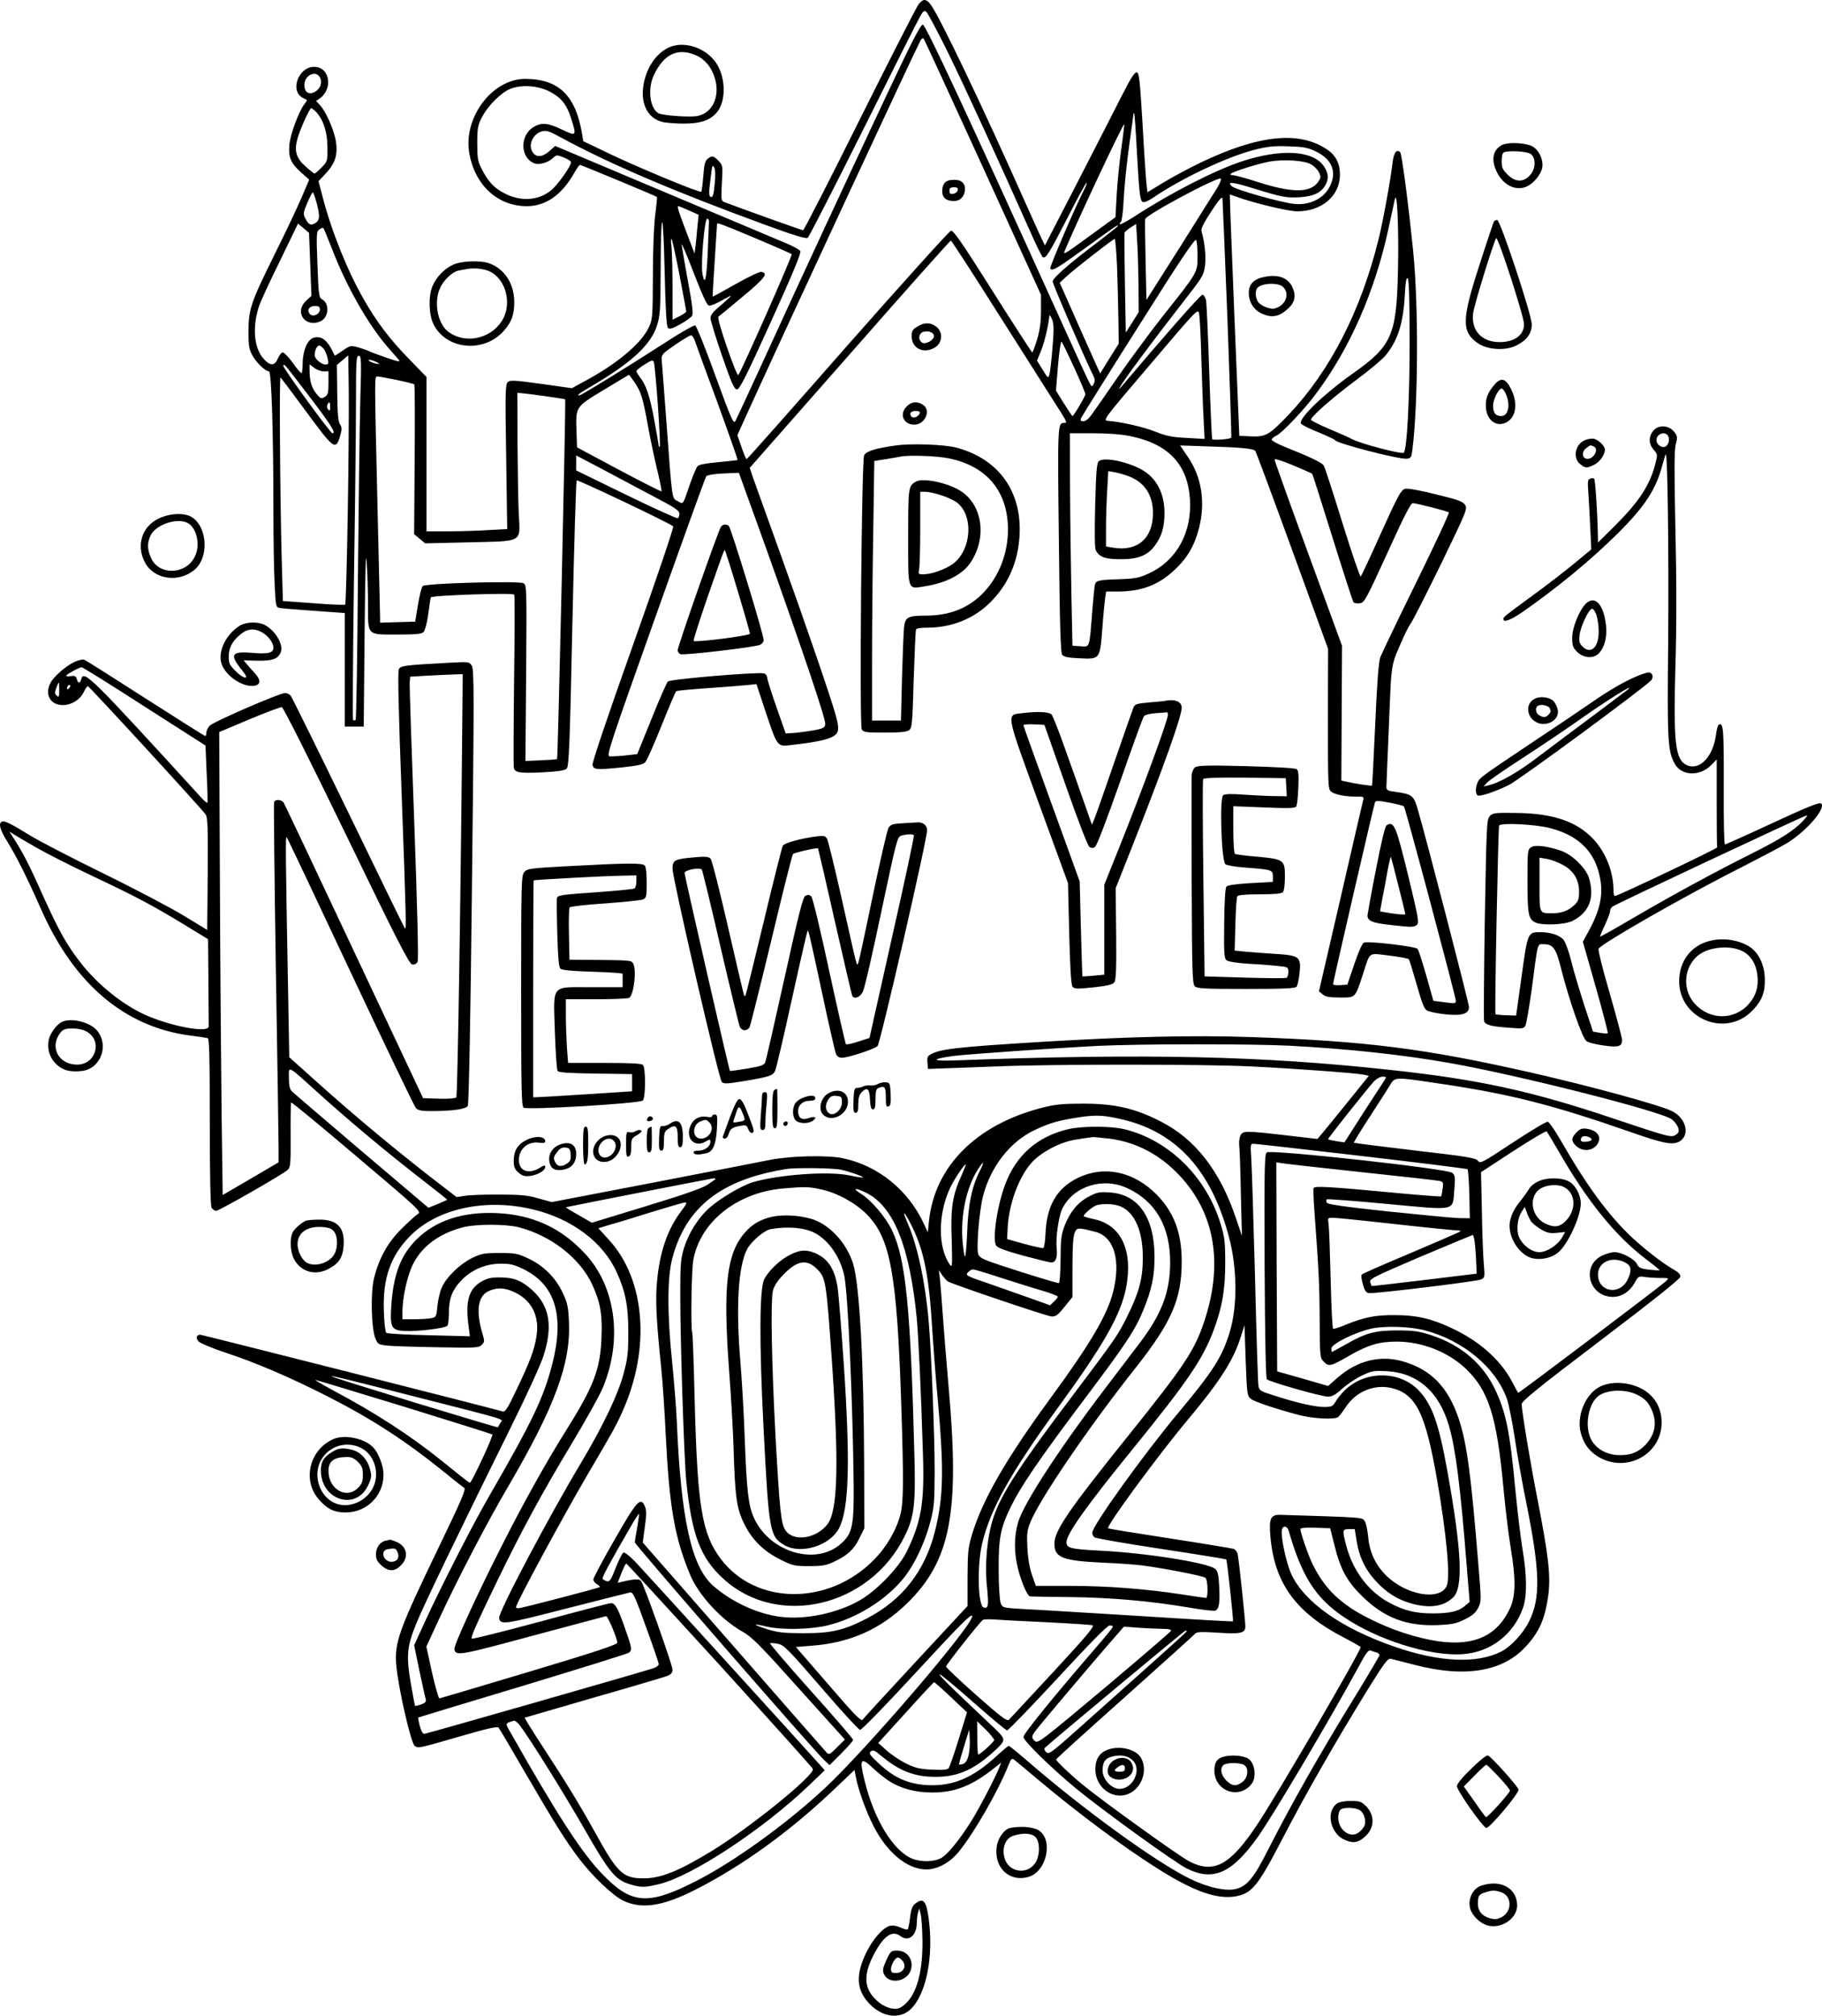
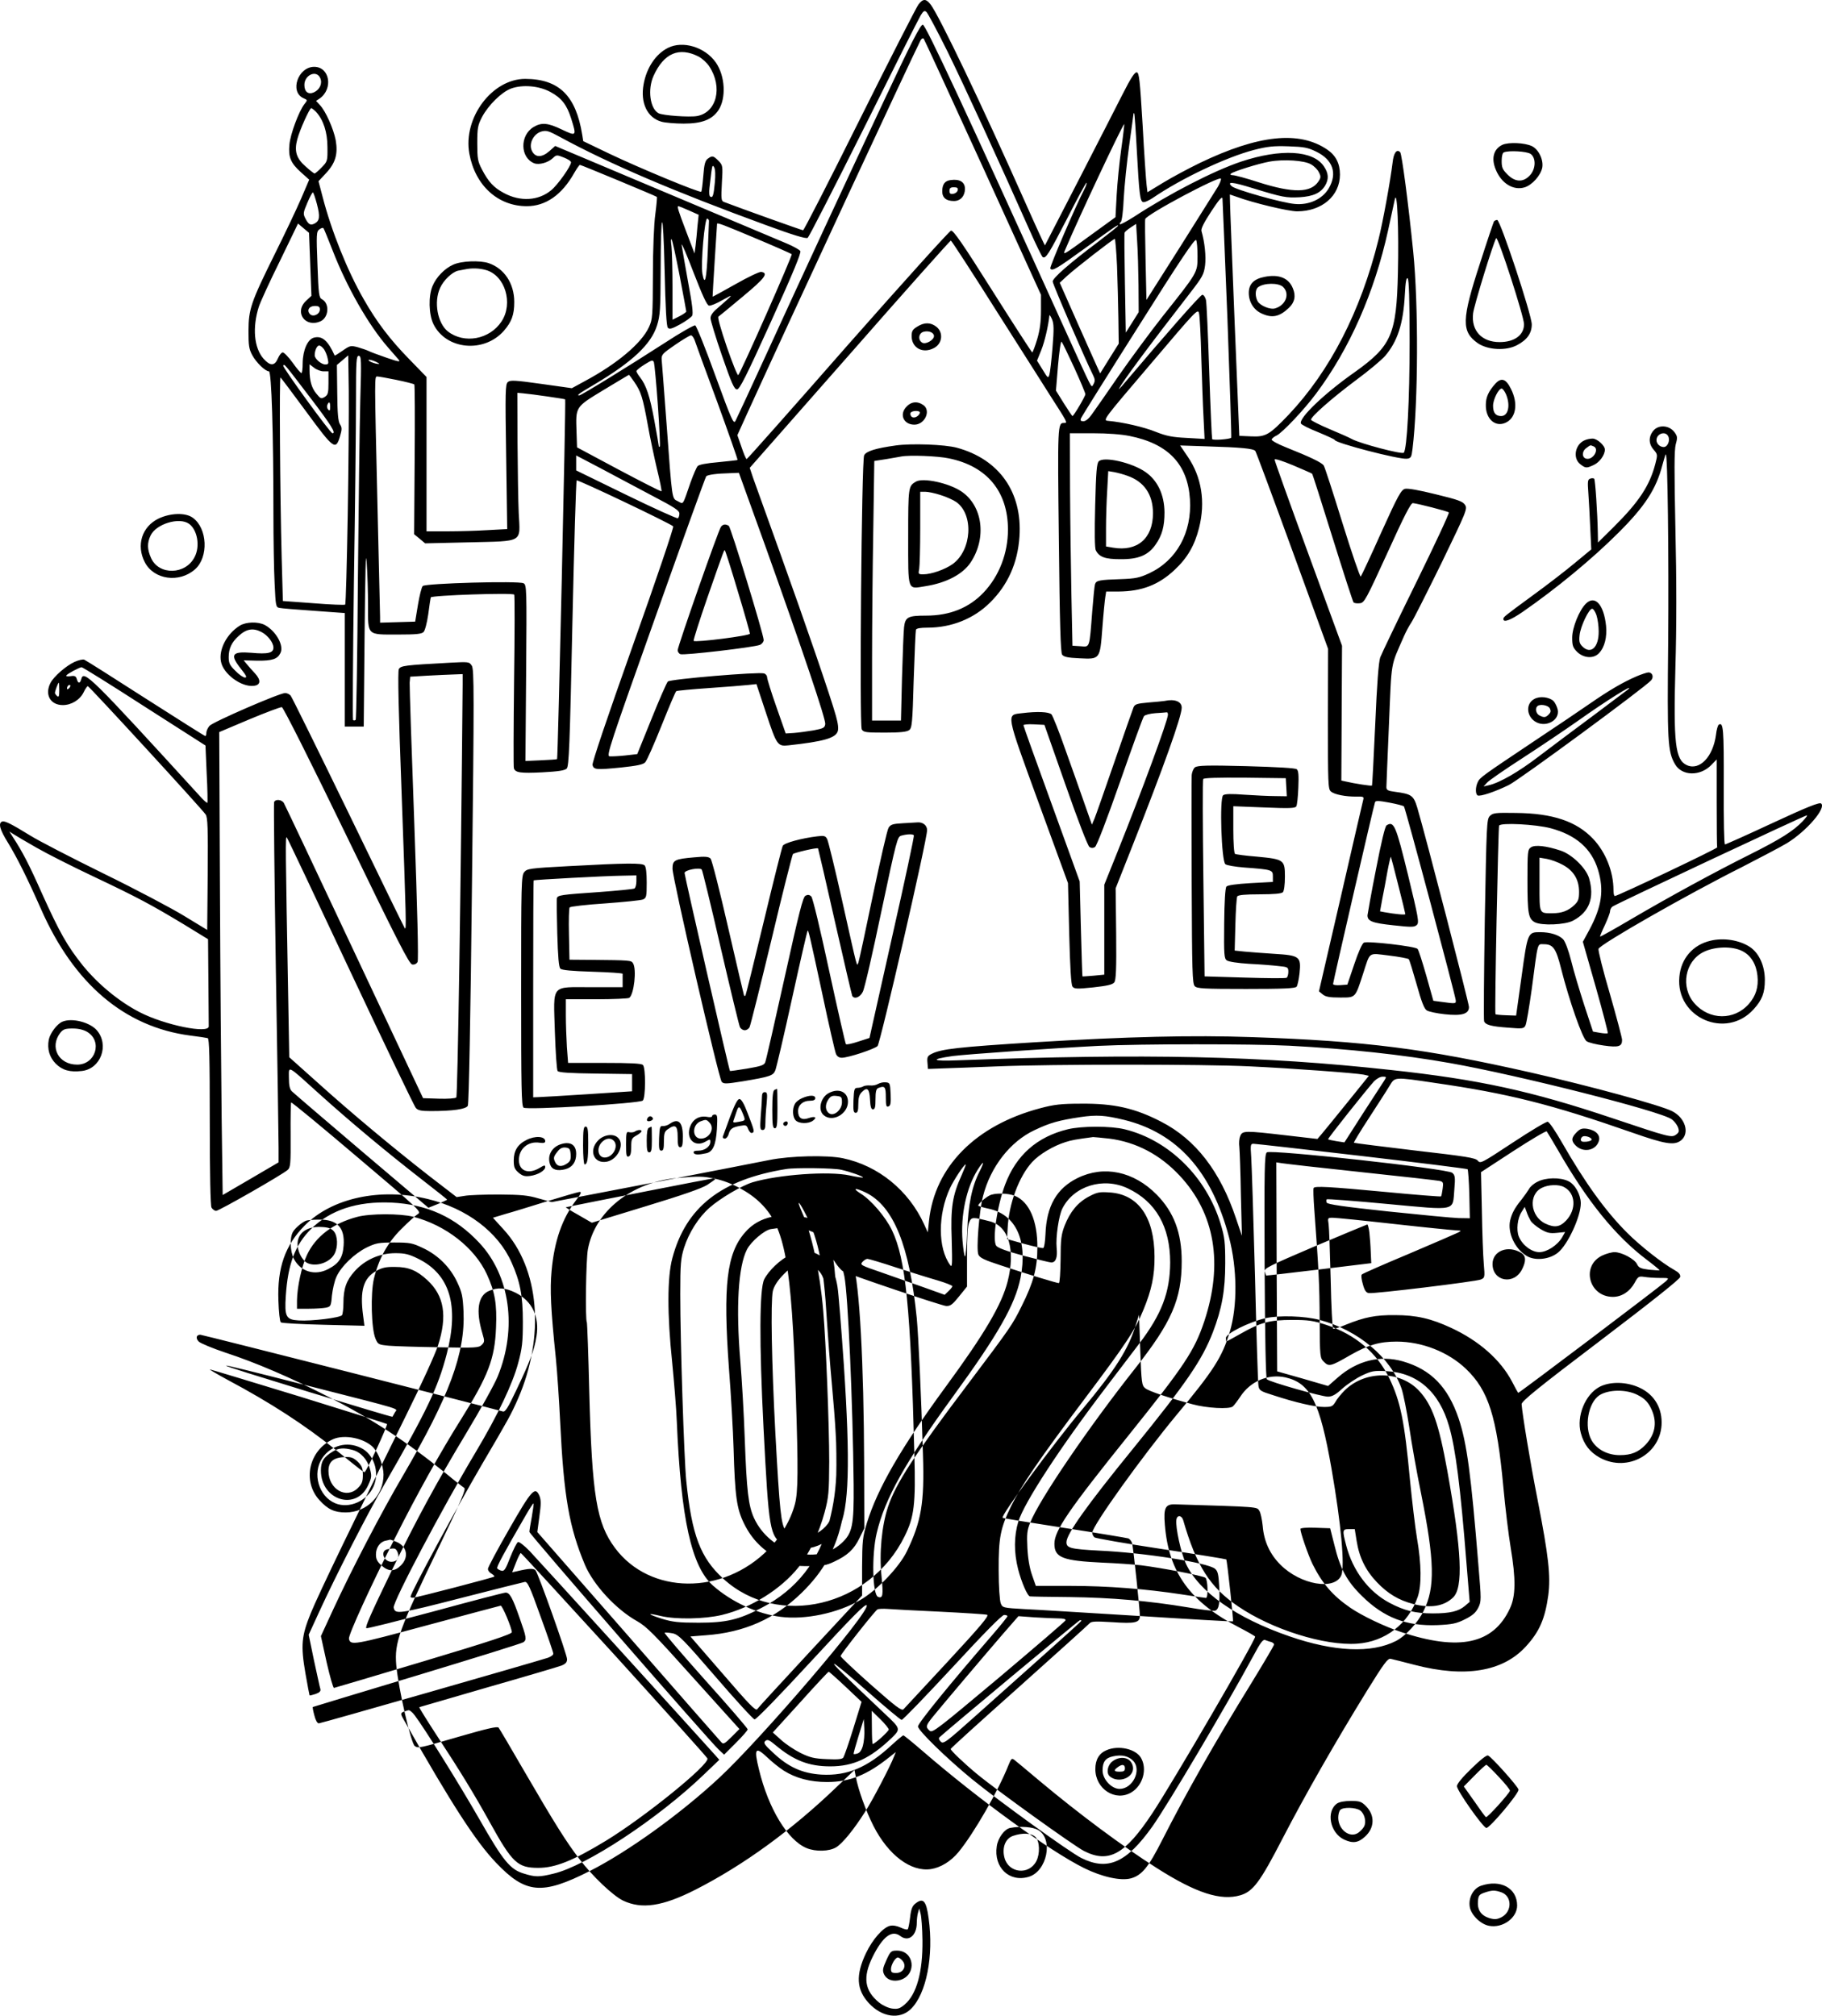
<svg xmlns="http://www.w3.org/2000/svg" version="1.0" viewBox="0 0 1059.169 1171.702" preserveAspectRatio="xMidYMid meet">
  <g transform="translate(-270.052,1403.852) scale(0.1,-0.1)" fill="#000000" stroke="none">
-     <path d="M8040 14013 c-12 -16 -166 -317 -342 -670 -176 -354 -324 -643 -329 -643 -7 0 -362 127 -461 165 -15 6 -16 19 -11 110 6 101 5 103 -20 129 -30 30 -36 31 -62 12 -15 -11 -21 -32 -26 -100 -4 -48 -9 -89 -12 -92 -8 -8 -358 137 -534 221 l-152 73 -6 38 c-37 227 -135 323 -331 324 -193 0 -363 -227 -325 -435 34 -185 166 -305 334 -305 110 0 204 66 275 192 15 26 30 48 34 48 7 0 440 -180 447 -186 2 -2 -2 -47 -9 -101 -8 -55 -14 -209 -14 -353 -1 -240 -2 -258 -23 -303 -43 -94 -186 -214 -373 -314 l-75 -41 -178 25 c-150 21 -180 23 -194 11 -15 -12 -16 -53 -10 -434 l6 -421 -112 -6 c-62 -4 -167 -7 -234 -7 l-123 0 0 449 0 448 -97 100 c-114 116 -193 220 -268 352 -94 163 -188 397 -239 595 l-24 91 43 46 c56 60 71 112 57 193 -13 67 -59 170 -92 204 l-22 24 21 14 c80 57 58 184 -32 184 -94 0 -144 -145 -63 -182 25 -11 25 -11 6 -35 -32 -41 -82 -175 -87 -235 -7 -73 7 -107 67 -161 l48 -43 -47 -110 c-26 -60 -95 -206 -154 -324 -139 -281 -151 -318 -152 -445 0 -84 3 -106 22 -141 23 -43 76 -94 97 -94 15 0 26 -362 26 -826 0 -149 3 -332 7 -408 6 -128 7 -137 27 -141 12 -3 102 -10 201 -17 l180 -13 0 -330 0 -330 55 0 55 0 5 535 c4 375 7 501 12 420 5 -63 8 -176 8 -251 0 -177 -8 -169 173 -169 106 0 139 3 150 15 8 8 20 53 27 102 6 48 13 93 15 99 4 12 476 28 485 16 3 -4 3 -230 -1 -502 -3 -272 -4 -501 -1 -508 9 -25 39 -29 164 -23 95 5 132 11 143 22 13 13 18 131 33 842 10 455 21 830 25 833 6 6 538 -247 561 -267 5 -4 -100 -314 -233 -688 -152 -428 -240 -688 -236 -700 8 -27 22 -28 165 -14 93 10 129 17 141 30 10 10 52 106 95 213 43 107 81 198 86 201 5 3 91 11 191 18 100 7 203 15 228 18 l47 5 57 -172 c61 -184 66 -191 130 -184 202 22 271 42 285 80 6 15 3 45 -10 91 -30 109 -177 536 -325 948 -75 209 -146 406 -157 437 l-19 57 581 660 c319 364 584 661 588 661 4 0 126 -188 271 -418 146 -229 283 -446 306 -482 104 -162 103 -160 81 -160 -37 0 -38 -9 -30 -680 5 -486 10 -655 19 -667 10 -13 33 -18 101 -21 120 -6 119 -7 133 178 6 80 14 160 17 178 l5 32 72 0 c134 1 232 38 325 125 75 70 117 142 143 245 38 151 15 296 -66 414 l-44 65 152 -5 c204 -6 274 -13 285 -27 5 -7 102 -268 216 -581 l207 -569 -1 -407 c0 -377 1 -408 17 -422 20 -18 86 -31 151 -30 36 1 42 -1 38 -16 -2 -9 -62 -264 -131 -567 l-127 -549 22 -18 c17 -14 40 -18 101 -18 91 0 87 -5 134 140 42 129 27 119 151 104 59 -7 110 -17 114 -21 4 -4 24 -70 46 -147 28 -101 44 -142 59 -151 11 -7 57 -17 103 -22 100 -11 142 1 142 42 0 22 -251 991 -300 1157 -22 73 -33 81 -131 94 -40 5 -49 10 -49 27 0 11 7 175 15 366 16 380 8 330 87 511 11 25 30 61 43 80 13 19 92 176 176 347 146 302 151 314 136 337 -13 20 -41 30 -169 61 -96 24 -163 36 -180 32 -22 -6 -40 -37 -138 -254 -61 -137 -115 -251 -119 -256 -4 -4 -52 136 -106 310 -54 175 -103 326 -109 335 -11 18 -79 50 -224 108 -45 18 -81 38 -79 44 2 6 15 17 29 23 34 17 160 150 229 243 196 262 340 590 419 950 17 80 35 161 39 180 14 62 24 -180 18 -427 -8 -359 -37 -425 -250 -577 -177 -124 -326 -267 -314 -299 2 -7 48 -30 101 -51 53 -22 96 -42 96 -45 0 -17 373 -114 419 -109 24 3 27 8 33 58 33 271 35 834 4 1145 -28 277 -66 569 -76 579 -20 20 -38 -4 -44 -61 -13 -106 -56 -344 -82 -447 -103 -417 -282 -764 -522 -1018 -113 -118 -133 -130 -219 -126 l-68 3 -27 655 c-14 360 -27 676 -27 702 l-1 46 38 -13 c97 -36 302 -85 353 -85 144 0 249 90 249 214 0 64 -24 111 -74 145 -163 111 -400 86 -741 -78 -66 -32 -161 -83 -212 -114 l-92 -56 -5 42 c-3 23 -14 179 -23 347 -16 265 -20 305 -34 308 -12 2 -35 -33 -84 -130 -83 -164 -447 -872 -450 -876 -1 -1 -51 107 -110 240 -256 576 -506 1098 -555 1161 -27 34 -43 34 -70 0z m170 -277 c98 -200 297 -633 475 -1034 37 -84 72 -155 77 -158 18 -11 36 19 143 226 59 116 109 209 112 206 2 -2 -3 -19 -13 -38 -51 -97 -203 -452 -198 -460 11 -18 37 -2 204 119 178 129 190 137 190 129 0 -3 -54 -46 -121 -97 -166 -125 -259 -207 -259 -227 0 -15 189 -453 235 -545 11 -22 12 -34 3 -50 -10 -20 -11 -19 -28 14 -10 19 -70 149 -133 289 -592 1306 -816 1785 -832 1785 -14 0 -67 -104 -225 -440 -247 -526 -453 -970 -682 -1470 -93 -203 -175 -380 -182 -393 -11 -21 -22 3 -117 263 -57 158 -110 289 -117 292 -6 3 -86 -42 -176 -101 -217 -140 -487 -306 -498 -306 -17 0 -5 9 90 65 220 131 328 233 362 342 18 57 20 94 21 312 1 378 14 384 23 11 5 -226 11 -329 19 -337 10 -10 25 -5 71 20 33 18 64 41 70 50 7 12 1 66 -24 199 -18 101 -35 197 -37 213 -2 17 29 -55 69 -160 52 -134 78 -191 90 -193 10 -2 46 13 80 33 68 38 66 36 -35 -52 -24 -20 -37 -40 -36 -55 0 -12 30 -111 67 -218 56 -162 71 -195 87 -195 15 0 53 75 198 395 128 282 176 399 170 409 -5 8 -41 28 -79 44 -38 16 -152 64 -254 107 -102 43 -389 164 -639 269 l-453 191 -35 -31 c-44 -38 -82 -37 -101 4 -19 40 10 98 56 111 29 8 42 4 110 -33 285 -155 662 -316 1195 -511 158 -58 233 -81 243 -74 7 5 153 290 325 634 171 344 320 640 331 658 16 27 23 31 34 21 8 -7 64 -112 124 -233z m205 -671 l337 -740 0 -91 c0 -66 -6 -112 -22 -167 -13 -43 -26 -77 -29 -77 -3 1 -107 161 -230 356 -172 273 -228 354 -242 352 -9 -2 -279 -301 -600 -665 -320 -365 -584 -663 -588 -663 -4 0 -17 31 -30 70 l-24 69 58 128 c237 521 965 2087 1007 2167 5 10 13 14 18 10 4 -5 159 -342 345 -749z m-3853 520 c14 -31 -2 -67 -36 -83 -33 -15 -56 2 -56 43 0 58 70 89 92 40z m1338 -81 c65 -35 96 -75 121 -155 32 -102 31 -104 -53 -64 -83 40 -119 43 -166 15 -81 -49 -78 -179 5 -211 28 -10 80 4 108 31 20 19 23 19 63 3 23 -9 42 -21 42 -28 0 -22 -77 -131 -115 -162 -74 -62 -181 -68 -276 -16 -58 31 -89 64 -127 137 -24 46 -27 62 -27 151 0 91 3 105 28 154 37 69 114 145 169 165 66 24 162 16 228 -20z m-1362 -116 c42 -46 66 -117 66 -205 1 -80 0 -83 -33 -117 -19 -20 -38 -36 -42 -36 -3 0 -27 18 -52 41 -54 47 -67 89 -48 159 14 53 71 180 81 180 3 0 16 -10 28 -22z m4771 -223 c14 -257 19 -295 36 -301 8 -3 33 8 57 24 165 113 427 237 588 279 78 20 114 24 200 21 91 -3 113 -7 162 -31 97 -47 124 -126 73 -213 -37 -63 -114 -99 -198 -91 -73 6 -346 83 -366 103 -30 28 2 26 121 -11 176 -54 195 -57 274 -53 79 5 122 25 148 68 22 38 20 71 -7 111 -62 94 -250 105 -482 28 -160 -54 -415 -185 -623 -321 -41 -26 -78 -46 -81 -43 -3 4 -1 9 5 13 6 4 14 63 17 137 4 72 18 211 32 310 14 99 25 182 25 184 0 2 2 2 4 0 2 -2 9 -98 15 -214z m-90 10 c-11 -77 -23 -198 -27 -269 l-7 -130 -135 -98 c-177 -129 -173 -127 -155 -86 68 163 335 731 341 725 1 -1 -6 -65 -17 -142z m1103 -92 c18 -10 39 -31 46 -47 12 -23 11 -31 -3 -52 -44 -67 -147 -69 -348 -5 -70 23 -138 41 -149 41 -13 0 -18 4 -12 9 14 13 162 59 224 70 83 15 204 7 242 -16z m-3466 -106 c-7 -75 -12 -91 -27 -81 -6 3 -7 26 -4 52 3 26 8 67 11 92 5 37 8 41 16 26 7 -12 8 -46 4 -89z m2925 -23 c-12 -19 -110 -175 -218 -347 l-198 -312 -5 230 c-3 127 -4 235 -2 240 7 27 434 254 440 235 2 -6 -6 -26 -17 -46z m-5238 -102 c19 -73 16 -97 -14 -113 -24 -12 -35 -6 -54 31 -13 26 -12 33 12 89 14 34 29 61 32 61 4 0 14 -31 24 -68z m5293 -670 c14 -376 24 -685 22 -688 -10 -9 -105 -16 -111 -8 -2 5 -10 182 -17 394 -7 212 -15 399 -19 415 -4 17 -14 30 -21 30 -11 0 -215 -232 -467 -530 -14 -16 -22 -23 -17 -15 22 43 174 248 414 557 71 92 79 106 86 160 6 51 -2 133 -21 198 -4 14 14 49 57 115 44 67 63 89 65 75 1 -11 14 -327 29 -703z m-3130 633 l56 -25 -7 -67 c-3 -38 -8 -88 -11 -113 l-6 -45 -49 129 c-47 124 -54 146 -44 146 2 0 30 -11 61 -25z m116 -60 c0 -6 -3 -85 -7 -177 -7 -163 -17 -206 -31 -132 -11 58 13 327 28 322 5 -2 10 -8 10 -13z m-2318 -253 l7 -183 -31 -29 c-71 -66 -5 -159 84 -119 48 22 54 104 8 128 -17 9 -20 28 -26 202 -7 177 -6 192 11 204 10 8 21 11 24 7 3 -4 27 -62 53 -129 83 -214 208 -433 322 -564 26 -30 54 -62 62 -71 12 -15 -1 -13 -70 11 -46 16 -93 33 -104 39 -10 5 -39 15 -63 22 -42 11 -46 10 -89 -20 -24 -17 -45 -30 -46 -28 -39 87 -73 116 -120 104 -37 -9 -65 -73 -66 -148 0 -32 -3 -58 -7 -58 -5 0 -28 27 -51 60 -24 33 -50 60 -58 60 -7 0 -20 -16 -28 -35 -19 -45 -45 -45 -84 -1 -55 63 -65 181 -27 301 9 28 64 148 123 267 l105 217 32 -27 32 -27 7 -183z m2587 152 c112 -47 207 -89 212 -93 6 -6 -294 -685 -311 -703 -4 -4 -34 70 -66 163 -36 106 -55 173 -49 177 6 4 69 56 142 117 129 107 151 137 106 143 -11 1 -78 -31 -150 -72 -71 -40 -131 -73 -132 -72 -1 1 25 417 26 424 2 7 37 -6 222 -84z m2228 -274 l1 -156 -37 -59 -38 -60 -5 285 c-3 157 -4 290 -2 295 1 6 17 19 35 31 l32 21 6 -101 c4 -56 7 -171 8 -256z m343 168 c0 -95 1 -92 -201 -346 -71 -90 -187 -247 -258 -349 -70 -102 -140 -202 -156 -224 -17 -24 -35 -39 -48 -39 -16 0 -19 4 -15 16 4 10 154 250 334 534 243 386 329 514 336 503 5 -9 8 -51 8 -95z m-3011 -110 c21 -112 39 -206 39 -210 0 -4 -18 -17 -40 -28 l-40 -20 0 188 c0 104 -3 211 -6 238 -4 27 -4 46 0 42 5 -3 25 -98 47 -210z m2543 55 c3 -87 7 -224 8 -305 l2 -147 -54 -86 -54 -87 -13 28 c-8 16 -60 135 -118 264 l-104 235 42 39 c48 44 269 216 278 216 3 0 9 -71 13 -157z m1701 -441 c0 -336 -15 -625 -34 -645 -11 -11 -253 53 -301 79 -14 8 -72 34 -130 58 -57 24 -106 49 -108 54 -5 15 121 126 263 232 72 53 147 116 168 140 72 85 105 187 114 353 4 78 9 105 17 97 7 -7 11 -124 11 -368z m-6335 188 c0 -28 -38 -46 -57 -28 -21 22 -6 48 28 48 22 0 29 -5 29 -20z m5124 -280 c4 -124 9 -281 13 -349 l6 -124 -104 6 c-84 4 -118 11 -179 35 -68 28 -195 57 -277 64 -33 3 -32 4 245 329 270 318 277 326 283 295 4 -17 10 -132 13 -256z m-865 58 c-6 -73 -14 -144 -18 -157 -7 -23 -9 -22 -39 28 l-33 53 25 62 c20 50 41 142 47 201 0 6 7 -4 15 -22 11 -27 12 -55 3 -165z m-2081 45 c5 -16 64 -178 132 -361 67 -184 120 -335 118 -337 -1 -2 -52 -7 -111 -13 -69 -6 -113 -14 -121 -23 -7 -8 -25 -50 -41 -94 -48 -139 -40 -128 -74 -110 -35 18 -32 -7 -66 455 -14 184 -26 350 -28 367 -2 30 4 36 78 87 44 30 85 55 92 55 6 1 15 -11 21 -26z m2207 -161 c36 -79 65 -148 65 -155 0 -12 -68 -127 -75 -127 -2 0 -24 33 -50 74 l-46 74 12 146 c7 81 16 143 21 138 4 -4 37 -72 73 -150z m-4360 105 c8 -13 18 -37 21 -55 6 -28 4 -32 -15 -32 -23 0 -61 33 -61 53 0 28 13 57 26 57 7 0 20 -10 29 -23z m137 -962 c-5 -283 -11 -518 -15 -521 -3 -3 -86 0 -184 8 l-178 13 -7 250 c-10 379 -14 1054 -7 1049 4 -2 71 -92 150 -199 160 -218 171 -226 196 -143 12 41 12 51 0 70 -11 17 -15 66 -16 184 l-2 161 33 28 33 28 3 -207 c1 -113 -1 -438 -6 -721z m73 668 c-4 -142 -10 -617 -14 -1055 -3 -438 -9 -800 -13 -804 -5 -4 -11 -4 -15 -1 -3 4 -1 366 5 805 7 438 12 913 12 1055 0 231 2 257 16 257 15 0 16 -23 9 -257z m105 215 c10 -6 6 -7 -15 -3 -16 4 -34 11 -40 17 -12 12 31 1 55 -14z m1625 -246 c9 -128 14 -236 11 -239 -3 -4 -6 -2 -6 4 0 5 -12 72 -26 149 -26 141 -47 204 -84 251 -11 14 -20 30 -20 34 0 5 21 22 48 39 42 26 48 28 54 12 3 -9 14 -122 23 -250z m-2021 45 c122 -160 152 -208 129 -207 -13 1 -291 384 -286 393 7 11 2 17 157 -186z m77 153 l29 0 0 -68 c0 -58 -3 -69 -22 -81 -20 -12 -24 -11 -49 20 -27 33 -39 74 -39 137 l0 33 26 -20 c15 -12 40 -21 55 -21z m1807 -62 c39 -57 49 -89 78 -248 13 -74 38 -191 54 -259 17 -68 28 -126 26 -128 -3 -3 -114 54 -248 125 l-243 130 -3 91 c-5 147 -8 142 158 243 80 48 146 88 147 88 1 0 15 -19 31 -42z m-1382 12 c54 -11 100 -23 103 -26 3 -2 4 -200 2 -438 l-3 -433 32 -26 32 -27 256 6 c319 8 297 -5 288 169 -3 66 -6 251 -7 410 l-1 290 34 -3 c55 -5 241 -32 244 -35 5 -4 -42 -2086 -47 -2091 -2 -2 -44 -5 -94 -7 l-90 -4 4 511 c4 495 3 512 -15 522 -28 15 -570 0 -586 -16 -7 -7 -19 -56 -28 -110 l-16 -97 -102 -3 -102 -3 0 33 c0 18 -7 308 -15 643 -18 773 -18 755 -1 755 8 0 58 -9 112 -20z m-386 -157 c0 -20 -3 -24 -11 -16 -7 7 -9 19 -6 27 10 24 17 19 17 -11z m4648 -169 c224 -45 337 -164 350 -368 12 -193 -77 -355 -237 -430 -57 -26 -79 -31 -166 -34 -123 -4 -142 -7 -149 -30 -3 -9 -10 -80 -16 -157 -17 -219 -13 -207 -68 -203 l-47 3 -6 290 c-3 160 -7 437 -8 618 l-1 327 135 0 c84 0 165 -6 213 -16z m-2776 -347 c130 -68 158 -86 158 -104 0 -12 -4 -24 -9 -27 -5 -3 -140 58 -300 136 l-291 142 0 44 0 43 143 -75 c78 -42 213 -113 299 -159z m3836 128 c3 -2 56 -170 119 -372 63 -202 118 -372 122 -376 5 -5 21 -7 37 -5 26 3 35 20 160 293 97 214 136 290 148 289 30 -3 201 -47 209 -54 4 -4 -81 -186 -189 -406 -108 -219 -202 -416 -210 -437 -9 -26 -19 -151 -29 -390 -9 -193 -17 -353 -19 -355 -4 -3 -99 11 -154 24 l-24 5 2 392 2 392 -196 535 c-108 294 -196 540 -196 547 0 7 42 -6 107 -33 59 -25 109 -47 111 -49z m-3178 -422 c216 -604 351 -1004 348 -1033 -3 -22 -10 -26 -68 -37 -36 -6 -87 -13 -114 -15 l-48 -3 -54 154 c-30 85 -54 163 -54 172 0 10 -8 20 -18 23 -32 10 -545 -33 -559 -47 -7 -7 -50 -105 -95 -217 l-83 -205 -70 -8 c-38 -4 -79 -6 -91 -5 -19 3 0 61 267 811 158 445 291 813 295 817 10 9 59 16 140 18 l50 2 154 -427z m3712 -1512 c8 -7 297 -1091 301 -1126 2 -21 2 -22 -84 -10 l-46 6 -41 146 c-23 80 -45 150 -51 156 -15 15 -292 47 -312 36 -10 -5 -33 -57 -56 -126 l-40 -118 -41 -3 c-24 -2 -42 1 -42 7 0 12 237 1039 244 1057 3 9 25 8 83 -3 43 -8 81 -18 85 -22z M8228 12992 c-34 -4 -49 -23 -50 -63 -1 -39 22 -59 68 -59 38 0 64 29 64 71 0 39 -30 58 -82 51z m40 -59 c-2 -10 -13 -19 -26 -21 -17 -3 -22 2 -22 17 0 16 6 21 26 21 19 0 25 -5 22 -17z M9088 11357 c-12 -12 -16 -60 -21 -257 -4 -157 -3 -249 4 -261 20 -39 55 -51 143 -51 104 -1 162 23 205 86 37 53 51 105 51 186 -1 103 -40 186 -111 235 -77 54 -241 92 -271 62z m166 -84 c98 -34 149 -109 149 -218 0 -146 -91 -224 -232 -200 l-41 7 0 106 c0 59 3 158 7 220 l6 112 36 -6 c20 -4 54 -13 75 -21z M6892 10977 c-14 -16 -252 -696 -252 -718 0 -9 7 -20 16 -23 20 -8 430 40 462 54 12 5 22 18 22 28 0 32 -191 656 -203 664 -18 11 -33 10 -45 -5z m98 -377 c39 -128 70 -239 70 -245 0 -12 -316 -52 -327 -42 -3 4 32 113 77 244 105 301 100 287 105 281 3 -3 37 -110 75 -238z M10761 9241 c-9 -6 -31 -98 -62 -258 -27 -136 -48 -256 -49 -265 0 -34 27 -45 150 -58 108 -12 123 -11 137 2 14 14 9 42 -51 289 -71 290 -82 317 -125 290z m68 -348 c23 -89 41 -165 41 -168 0 -6 -60 0 -121 11 l-26 5 13 72 c8 40 22 112 30 160 9 48 18 86 20 85 1 -2 21 -76 43 -165z M6583 13760 c-71 -36 -124 -116 -141 -211 -20 -108 21 -195 104 -218 21 -6 80 -11 129 -11 106 0 165 23 202 78 46 70 39 199 -15 277 -63 90 -192 129 -279 85z m178 -50 c21 -11 50 -37 63 -58 79 -120 43 -267 -71 -288 -45 -8 -198 3 -224 16 -50 27 -65 139 -29 218 60 132 148 169 261 112z M11435 13197 c-52 -24 -67 -79 -39 -145 33 -81 104 -123 169 -102 43 14 92 69 101 114 8 46 -21 106 -60 125 -42 20 -135 24 -171 8z m163 -53 c33 -23 31 -89 -5 -126 -39 -41 -85 -38 -129 6 -29 29 -34 41 -34 79 0 27 5 47 13 50 29 12 133 6 155 -9z M11385 12751 c-3 -6 -40 -115 -81 -243 -107 -328 -109 -397 -12 -465 58 -39 163 -45 227 -11 59 31 86 69 86 121 0 55 -183 607 -201 607 -7 0 -15 -4 -19 -9z m175 -597 c0 -63 -55 -104 -142 -104 -104 0 -166 67 -154 167 5 45 117 409 134 437 9 16 162 -455 162 -500z M5335 12500 c-50 -22 -99 -73 -120 -124 -25 -59 -22 -165 5 -221 73 -150 294 -171 410 -39 45 52 60 93 60 167 0 108 -58 195 -149 226 -51 17 -159 13 -206 -9z m190 -31 c111 -31 161 -193 91 -299 -69 -105 -217 -132 -312 -58 -60 48 -83 171 -45 253 20 45 70 92 104 100 12 2 31 6 42 8 38 8 80 7 120 -4z M10051 12429 c-62 -12 -91 -42 -91 -93 0 -52 28 -98 73 -119 61 -29 104 -21 159 31 35 32 43 71 24 115 -24 60 -82 83 -165 66z m109 -59 c40 -40 15 -106 -47 -124 -28 -9 -88 16 -102 42 -15 28 -14 67 2 80 33 27 121 28 147 2z M8033 12140 c-27 -16 -33 -26 -33 -55 0 -69 65 -104 129 -70 50 25 57 91 15 124 -33 26 -70 27 -111 1z m97 -55 c0 -23 -49 -51 -69 -38 -26 16 -20 56 9 63 30 8 60 -5 60 -25z M11393 11808 c-39 -44 -55 -78 -55 -122 -2 -80 52 -131 112 -106 63 26 78 111 34 198 -29 59 -56 68 -91 30z m63 -63 c26 -64 12 -125 -29 -125 -32 0 -47 19 -47 60 0 36 32 100 50 100 6 0 18 -16 26 -35z M7966 11670 c-38 -45 -10 -100 50 -100 61 0 98 82 52 114 -36 25 -73 20 -102 -14z m82 -32 c-7 -21 -36 -34 -49 -21 -6 6 -8 16 -5 22 10 15 59 14 54 -1z M12311 11534 c-28 -35 -27 -76 3 -110 23 -27 23 -29 9 -83 -33 -126 -95 -220 -242 -366 l-91 -90 -1 55 c-2 117 -15 309 -21 316 -4 3 -15 4 -24 0 -14 -5 -15 -17 -10 -84 3 -42 8 -133 11 -202 l6 -125 -98 -81 c-54 -45 -163 -129 -243 -187 -169 -124 -170 -125 -170 -137 0 -22 41 -7 111 41 194 134 405 308 557 460 155 154 220 255 256 393 9 32 17 61 20 63 11 11 18 -593 14 -1086 -6 -585 -3 -641 40 -715 40 -69 146 -71 211 -4 l31 32 0 -252 c0 -139 1 -255 3 -259 2 -7 -579 -283 -595 -283 -5 0 -8 15 -8 34 0 107 -45 221 -119 299 -96 101 -234 148 -448 150 -121 2 -134 0 -152 -18 -18 -19 -19 -49 -29 -600 -5 -319 -7 -586 -4 -593 8 -21 41 -30 139 -37 83 -7 92 -6 101 12 6 10 22 106 37 213 37 281 31 260 70 260 54 0 71 -24 100 -140 47 -186 125 -410 149 -424 11 -8 56 -19 100 -25 86 -12 106 -6 106 33 0 11 -32 132 -71 268 -40 135 -69 253 -66 261 10 27 510 313 837 477 107 55 223 116 258 137 113 69 231 205 199 231 -10 8 -81 -20 -281 -113 -148 -69 -273 -125 -278 -125 -5 0 -8 134 -7 341 1 331 -2 372 -29 355 -5 -3 -13 -29 -16 -58 -17 -129 -96 -211 -170 -177 -67 31 -78 127 -66 571 7 231 7 508 0 801 -7 339 -7 459 2 493 11 39 10 47 -8 71 -31 41 -94 44 -123 7z m87 -31 c13 -24 -3 -63 -26 -63 -22 0 -42 19 -42 40 0 38 52 55 68 23z m781 -2239 c-53 -56 -131 -105 -309 -194 -206 -103 -463 -243 -690 -376 -96 -57 -176 -101 -178 -100 -1 2 11 32 28 67 16 35 30 71 30 80 0 9 6 21 13 27 15 13 1117 530 1131 531 6 1 -6 -15 -25 -35z m-1464 -40 c147 -39 237 -118 275 -241 36 -118 22 -215 -50 -349 l-38 -70 75 -263 c41 -144 72 -265 70 -268 -3 -3 -24 -2 -46 2 l-40 7 -50 151 c-27 84 -62 199 -76 257 -16 64 -35 114 -47 128 -25 26 -76 42 -134 42 -72 0 -73 -1 -108 -256 l-32 -229 -58 2 c-32 1 -60 4 -62 6 -6 5 16 1080 21 1096 7 19 214 8 300 -15z M11600 9113 c-19 -13 -20 -25 -20 -193 0 -190 5 -221 42 -242 39 -21 176 -16 223 9 95 50 126 133 93 247 -18 59 -99 138 -165 160 -84 28 -150 35 -173 19z m184 -101 c64 -34 96 -86 96 -158 0 -42 -5 -55 -27 -76 -36 -34 -73 -48 -128 -48 -78 0 -75 -6 -75 167 l0 156 42 -7 c23 -4 65 -19 92 -34z M11914 11480 c-57 -23 -72 -104 -28 -139 32 -25 37 -25 80 -5 34 16 64 58 64 89 0 24 -46 65 -72 64 -13 0 -33 -4 -44 -9z m50 -36 c36 -14 -1 -80 -41 -72 -27 5 -28 43 -1 62 26 19 22 18 42 10z M7907 11449 c-115 -16 -171 -33 -183 -57 -15 -30 -28 -1565 -14 -1593 10 -17 22 -19 133 -19 89 0 128 4 142 14 17 12 20 37 27 292 5 154 11 285 13 292 3 8 26 12 67 12 140 0 269 52 363 145 104 102 162 231 172 385 17 258 -118 449 -364 516 -71 19 -264 26 -356 13z m310 -75 c221 -45 343 -193 343 -414 0 -137 -51 -270 -141 -365 -85 -90 -197 -135 -335 -135 -105 0 -121 -8 -128 -67 -3 -26 -8 -159 -12 -295 l-6 -248 -84 0 -84 0 0 348 c0 192 3 531 7 755 l6 406 71 11 c39 7 78 13 86 15 47 9 212 3 277 -11z M8025 11239 c-44 -26 -45 -30 -45 -321 0 -322 -6 -304 100 -287 122 19 218 70 263 138 95 143 70 330 -54 413 -73 49 -222 81 -264 57z m143 -78 c33 -10 75 -29 92 -41 102 -73 90 -279 -21 -360 -45 -32 -124 -60 -172 -60 -28 0 -29 2 -23 31 3 17 6 125 6 240 l0 209 29 0 c16 0 56 -8 89 -19z M3622 11024 c-97 -47 -131 -156 -79 -255 53 -100 199 -121 291 -40 80 70 73 239 -13 300 -42 31 -130 28 -199 -5z m177 -30 c49 -35 66 -130 33 -193 -52 -104 -207 -108 -253 -7 -23 51 -24 88 -3 132 32 67 166 108 223 68z M11919 10529 c-38 -38 -79 -139 -79 -197 0 -46 4 -58 29 -83 38 -37 97 -41 128 -6 32 34 46 93 40 157 -13 125 -65 182 -118 129z m62 -66 c7 -21 13 -63 13 -94 1 -94 -46 -137 -95 -88 -17 17 -20 30 -16 65 5 51 54 154 73 154 7 0 18 -17 25 -37z M4095 10402 c-75 -46 -124 -138 -110 -209 13 -72 119 -150 191 -141 40 4 43 33 7 72 -16 17 -37 41 -47 53 l-19 23 80 -2 c84 -1 116 9 133 43 24 43 -25 130 -91 165 -39 20 -108 18 -144 -4z m125 -37 c37 -19 70 -62 70 -91 0 -31 -31 -39 -128 -30 -114 9 -127 -10 -61 -93 31 -39 37 -51 24 -51 -10 0 -35 17 -56 39 -33 32 -39 45 -39 80 0 49 17 86 57 122 45 42 84 49 133 24z M3134 10191 c-50 -23 -120 -84 -140 -122 -35 -68 -1 -129 72 -129 50 0 100 31 121 75 9 19 20 35 24 35 8 0 664 -714 685 -746 12 -17 14 -82 12 -346 l-3 -325 -130 79 c-71 44 -283 156 -471 248 -187 92 -381 192 -430 223 -112 69 -146 85 -161 80 -24 -9 -13 -48 32 -120 55 -90 114 -208 194 -389 191 -434 486 -685 867 -735 49 -6 95 -13 102 -15 9 -3 12 -108 12 -484 0 -313 4 -488 10 -501 6 -10 18 -19 27 -19 17 0 384 210 416 238 16 14 18 35 17 201 -1 102 1 188 3 191 3 3 175 -139 382 -315 370 -313 377 -320 354 -334 -13 -8 -56 -47 -95 -86 -81 -80 -132 -174 -160 -290 -20 -86 -15 -289 9 -347 15 -35 17 -36 79 -42 34 -3 166 -7 292 -9 212 -4 230 -3 247 14 17 17 17 22 4 66 -40 133 -26 221 39 248 51 22 95 18 154 -11 96 -48 140 -140 121 -254 -12 -78 -37 -144 -115 -308 -52 -110 -67 -133 -81 -128 -64 19 -1748 446 -1758 446 -24 0 -28 -21 -9 -40 11 -10 80 -39 155 -64 177 -58 381 -146 593 -254 261 -133 454 -258 691 -450 49 -41 96 -77 104 -82 12 -6 -16 -72 -141 -331 -240 -497 -265 -568 -254 -699 13 -140 86 -457 108 -471 21 -14 27 -12 258 55 159 46 222 61 229 52 5 -6 73 -121 151 -256 175 -301 243 -409 319 -508 75 -99 194 -212 253 -241 109 -52 230 -34 421 63 279 142 560 346 823 599 l102 97 7 -37 c14 -77 59 -201 103 -288 87 -171 219 -269 335 -251 57 9 116 46 159 98 90 109 233 359 291 506 16 39 19 42 35 30 9 -7 74 -61 144 -120 228 -191 484 -382 683 -508 229 -146 373 -192 487 -158 73 22 114 77 244 329 131 253 307 561 492 861 98 158 120 188 137 184 11 -2 73 -18 139 -35 292 -76 512 -40 646 106 80 87 112 162 131 298 15 113 1 231 -61 550 -44 223 -90 503 -94 561 -1 17 95 95 459 371 296 225 461 356 463 369 2 14 -8 26 -35 41 -70 39 -199 141 -273 215 -126 126 -244 289 -381 528 -36 63 -72 116 -81 118 -8 2 -100 -53 -203 -121 -182 -120 -189 -124 -204 -105 -14 16 -62 24 -366 59 -192 23 -352 43 -354 45 -2 2 38 68 89 146 51 79 105 162 119 186 31 51 25 51 261 16 430 -62 679 -125 1146 -288 196 -69 248 -77 287 -46 51 41 25 130 -51 169 -68 35 -475 146 -822 225 -613 139 -957 183 -1622 206 -343 12 -722 3 -1263 -30 -447 -28 -542 -39 -598 -67 -24 -12 -28 -19 -25 -51 l3 -37 80 3 c44 1 190 7 325 12 313 13 1204 13 1465 0 238 -11 617 -39 662 -48 l31 -7 -125 -155 c-69 -85 -136 -168 -150 -184 l-24 -28 -182 21 c-241 28 -255 28 -267 -5 -6 -14 -8 -42 -5 -62 2 -20 7 -145 9 -277 l6 -240 -35 103 c-91 272 -235 458 -434 560 -152 79 -276 107 -466 105 -116 0 -157 -5 -236 -26 -376 -99 -615 -340 -648 -655 l-7 -67 -21 46 c-90 198 -267 342 -473 385 -92 19 -305 14 -425 -10 -44 -9 -347 -68 -673 -131 l-594 -114 -76 21 c-64 19 -103 22 -232 23 -85 0 -175 -3 -200 -8 l-45 -7 -161 124 c-214 167 -456 369 -651 545 l-161 144 -6 341 c-16 881 -17 951 -8 936 6 -8 173 -361 372 -785 199 -423 369 -778 378 -787 12 -14 31 -18 86 -18 129 0 206 11 216 31 6 11 16 521 24 1276 13 1121 13 1261 -1 1282 -15 23 -17 23 -131 17 -259 -14 -282 -17 -293 -37 -7 -13 -2 -239 16 -718 27 -746 28 -797 19 -789 -3 3 -151 306 -328 672 -178 366 -329 673 -336 681 -7 8 -21 15 -32 15 -33 0 -422 -169 -440 -191 -10 -12 -18 -30 -18 -40 0 -10 -3 -19 -6 -19 -4 0 -160 99 -348 219 -188 121 -348 222 -356 225 -8 3 -34 -3 -56 -13z m406 -259 l355 -227 7 -164 c5 -91 6 -166 4 -169 -3 -2 -20 13 -40 35 -641 702 -679 739 -693 684 -7 -27 -19 -27 -26 0 -5 17 -12 21 -36 17 -16 -2 -28 -1 -25 4 6 10 75 47 89 48 6 0 170 -102 365 -228z m1850 131 c-10 -1160 -29 -2396 -37 -2404 -5 -5 -50 -9 -102 -7 l-91 3 -400 850 c-220 468 -404 857 -409 865 -11 21 -50 25 -57 6 -3 -8 2 -444 10 -968 9 -524 16 -992 16 -1040 l0 -86 -162 -95 -163 -95 -6 451 c-3 249 -8 854 -10 1346 l-4 894 175 74 c96 40 181 72 189 71 9 -2 171 -325 376 -748 297 -614 365 -746 382 -748 13 -2 25 4 31 15 6 12 -1 300 -19 803 -16 432 -28 801 -27 820 l3 35 100 6 c55 3 124 6 153 7 l52 2 0 -57z m-2345 -37 c0 -34 -3 -42 -12 -34 -7 6 -13 14 -13 19 0 10 18 59 22 59 2 0 3 -20 3 -44z m57 12 c-7 -7 -12 -8 -12 -2 0 14 12 26 19 19 2 -3 -1 -11 -7 -17z m-189 -927 c59 -34 207 -109 330 -167 258 -122 341 -167 530 -281 l137 -84 2 -245 c1 -134 2 -252 2 -261 2 -46 -257 7 -402 82 -118 61 -240 161 -329 270 -92 115 -135 191 -239 421 -75 169 -112 240 -170 329 l-19 30 25 -16 c14 -9 73 -44 133 -78z m7282 -1151 c341 -18 659 -52 935 -101 397 -70 1227 -280 1289 -327 14 -10 30 -31 36 -46 8 -23 6 -30 -10 -42 -27 -20 -35 -18 -375 96 -468 157 -775 224 -1285 279 -744 82 -1428 97 -2520 56 -148 -6 -160 6 -26 25 75 10 591 46 846 59 248 12 890 12 1110 1z m-5634 -284 c180 -162 390 -337 587 -490 84 -65 152 -119 152 -121 0 -1 -25 -13 -54 -25 l-55 -22 -389 330 c-214 182 -396 338 -405 347 -12 12 -17 34 -17 77 0 73 -16 82 181 -96z m6187 82 c-8 -13 -64 -99 -124 -191 l-108 -169 -46 7 c-25 4 -47 9 -49 11 -4 3 218 282 267 337 15 15 36 27 50 27 23 0 23 -1 10 -22z m-1513 -229 c309 -76 509 -299 610 -682 48 -182 50 -401 4 -552 -44 -145 -94 -224 -307 -479 -201 -242 -492 -647 -492 -687 0 -9 6 -21 13 -27 6 -5 181 -36 387 -67 206 -31 377 -59 379 -61 5 -5 43 -356 39 -360 -2 -2 -247 12 -543 31 -297 18 -598 37 -668 40 -126 7 -129 8 -139 34 -6 15 -12 98 -12 191 -1 190 10 246 73 375 58 117 164 273 425 620 244 324 296 403 344 521 47 114 65 198 64 309 -1 228 -94 361 -260 372 -59 4 -73 2 -122 -24 -64 -34 -109 -88 -141 -170 -19 -50 -23 -78 -23 -195 -1 -76 -5 -138 -10 -138 -12 0 -183 52 -334 102 -99 32 -126 45 -134 64 -13 29 4 250 27 339 43 170 158 318 299 384 90 43 141 57 266 76 97 14 143 11 255 -16z m2521 -174 c171 -299 337 -504 520 -641 41 -31 73 -58 72 -59 -2 -2 -29 0 -61 3 -48 6 -60 11 -70 32 -14 30 -89 70 -131 70 -16 0 -49 -9 -72 -20 -124 -60 -77 -240 63 -240 50 0 97 30 125 80 21 39 25 41 58 36 19 -3 60 -6 90 -6 54 0 54 0 35 -19 -31 -29 -857 -653 -859 -649 -2 2 -18 31 -36 66 -67 127 -192 237 -354 312 -116 54 -202 74 -326 74 -114 1 -177 -12 -284 -55 -37 -16 -72 -27 -76 -24 -4 3 -11 132 -14 287 -4 156 -9 300 -12 321 -6 36 -5 37 24 37 17 0 176 -16 354 -36 178 -20 340 -36 360 -37 35 -2 36 -2 15 -13 -12 -6 -141 -62 -287 -124 -146 -61 -269 -115 -273 -120 -5 -4 -2 -29 6 -56 10 -37 19 -50 35 -52 31 -5 623 67 651 79 23 10 24 12 17 92 -4 45 -9 183 -11 307 l-5 225 187 122 c103 67 191 119 195 115 3 -4 32 -52 64 -107z m-1141 -36 c336 -39 613 -74 617 -77 3 -4 8 -70 10 -146 l3 -139 -65 1 c-36 1 -222 19 -414 39 -252 27 -350 41 -353 51 -3 7 -3 16 0 19 4 3 162 -9 353 -27 409 -38 378 -44 389 85 6 71 4 82 -12 96 -27 24 -1056 137 -1078 119 -14 -11 -15 -95 -13 -661 2 -415 7 -652 13 -658 15 -15 318 -101 355 -101 24 0 45 11 84 47 28 25 79 59 114 76 58 27 70 29 145 25 178 -10 304 -120 361 -319 38 -130 66 -348 102 -803 l18 -219 -27 -23 c-37 -32 -88 -44 -187 -44 -101 0 -166 16 -251 61 -123 65 -215 188 -253 335 -23 88 -22 94 17 94 l33 0 11 -69 c15 -95 52 -171 118 -240 63 -66 126 -104 210 -126 102 -26 178 -14 232 37 61 57 51 270 -33 738 -50 275 -87 380 -163 463 -110 119 -313 121 -433 4 -20 -20 -45 -50 -54 -67 -16 -27 -23 -30 -67 -30 -53 0 -163 25 -294 68 -77 24 -83 28 -87 57 -3 16 -12 305 -20 640 -9 336 -19 645 -22 688 -5 70 -4 77 13 77 10 0 293 -32 628 -71z m-2219 -88 c-46 -89 -67 -194 -73 -353 -3 -81 -9 -145 -13 -143 -4 2 -10 43 -14 90 -12 149 22 309 88 414 36 56 42 52 12 -8z m2219 -6 c237 -25 441 -48 454 -51 21 -5 23 -9 18 -45 -3 -23 -7 -43 -10 -45 -2 -2 -147 9 -323 26 -330 31 -410 35 -417 23 -3 -5 -1 -62 4 -128 26 -351 30 -434 31 -637 1 -219 2 -223 25 -246 29 -29 40 -26 154 40 104 59 168 78 268 78 148 0 300 -60 403 -158 132 -126 180 -278 218 -689 11 -120 30 -276 42 -348 31 -185 30 -284 -4 -356 -96 -207 -294 -250 -633 -137 -99 33 -226 94 -295 141 -102 70 -164 142 -220 255 -25 52 -70 181 -70 203 0 6 38 9 87 7 l86 -3 24 -95 c34 -140 72 -212 162 -300 127 -125 258 -175 438 -168 87 4 110 9 160 34 44 22 62 38 77 67 18 37 18 45 1 245 -43 530 -67 711 -115 855 -62 183 -161 285 -324 332 -132 38 -266 5 -379 -94 l-56 -49 -148 43 -148 42 -3 608 -2 607 32 -5 c18 -3 227 -27 463 -52z m-2324 -17 c-54 -118 -65 -190 -58 -376 4 -145 3 -164 -9 -147 -72 98 -72 294 -1 447 23 49 82 138 91 138 3 0 -8 -28 -23 -62z m-701 31 c51 -11 132 -40 127 -45 -2 -2 -37 3 -78 12 -121 26 -412 5 -564 -40 -64 -20 -186 -92 -249 -147 -65 -57 -121 -146 -149 -234 -19 -62 -22 -92 -22 -270 0 -272 22 -956 35 -1085 32 -315 82 -447 216 -569 316 -289 851 -164 1053 247 56 112 65 186 57 477 -22 851 -50 1134 -130 1302 -37 77 -121 176 -183 214 -51 32 -31 35 31 5 161 -79 254 -309 296 -731 10 -112 25 -429 36 -795 9 -277 -10 -386 -94 -560 -45 -92 -173 -226 -272 -283 -131 -76 -319 -115 -461 -97 -135 17 -285 86 -393 181 -126 111 -187 387 -211 954 -3 77 -16 232 -27 345 -29 275 -29 495 1 605 79 297 284 457 661 518 53 9 277 6 320 -4z m-730 -53 c0 -2 -22 -18 -48 -35 -34 -21 -143 -59 -360 -125 l-311 -95 -78 45 c-43 24 -75 44 -73 45 100 21 849 168 858 168 6 1 12 -1 12 -3z m613 -61 c91 -19 200 -78 265 -144 139 -139 177 -346 202 -1115 14 -433 13 -560 -5 -630 -24 -93 -82 -192 -155 -265 -264 -268 -688 -264 -891 8 -108 145 -134 304 -150 910 -5 217 -12 398 -14 402 -10 15 -5 366 6 424 40 221 254 391 519 415 129 11 150 11 223 -5z m-809 -122 c-82 -107 -128 -238 -144 -413 -10 -108 -5 -221 25 -510 8 -80 19 -246 25 -370 21 -432 52 -610 144 -829 50 -117 181 -259 303 -327 55 -31 100 -76 329 -332 l266 -295 -46 -46 c-40 -40 -48 -44 -59 -31 -8 8 -252 287 -542 619 l-528 603 12 90 c10 71 10 95 1 119 -25 59 -45 38 -176 -191 -68 -118 -124 -223 -124 -232 0 -10 9 -22 21 -28 11 -7 18 -14 16 -17 -7 -6 -455 -123 -473 -123 -8 0 -14 3 -14 6 0 22 269 519 415 769 155 264 169 289 209 380 159 363 126 759 -84 987 l-61 67 73 22 c40 11 150 45 243 74 94 29 178 53 187 54 14 1 10 -9 -18 -46z m-864 5 c226 -54 409 -192 487 -368 50 -111 66 -194 66 -345 0 -119 -4 -155 -27 -240 -32 -121 -118 -302 -248 -520 -192 -321 -482 -871 -476 -902 8 -41 27 -38 389 55 195 50 362 92 373 94 16 3 30 -27 92 -201 41 -112 74 -209 74 -216 0 -8 -15 -18 -32 -24 -101 -32 -1319 -381 -1331 -381 -9 0 -19 18 -26 46 -7 26 -11 47 -9 49 2 1 275 84 608 184 333 101 611 187 617 193 19 15 17 28 -23 141 -40 115 -57 147 -81 147 -9 0 -194 -48 -410 -107 -216 -58 -396 -103 -400 -100 -7 8 22 75 151 342 142 292 254 499 429 790 83 138 166 287 184 332 114 279 72 585 -107 776 -139 149 -303 224 -510 234 -200 9 -357 -43 -469 -154 -92 -92 -134 -204 -146 -388 -8 -121 1 -139 75 -143 75 -5 243 16 252 31 4 7 8 38 8 71 0 83 17 131 66 185 60 66 145 104 236 104 56 0 79 -6 132 -32 185 -91 239 -271 167 -552 -51 -197 -115 -331 -365 -764 -94 -162 -280 -525 -377 -737 l-61 -133 31 -150 c18 -82 34 -157 37 -166 3 -12 -5 -20 -27 -28 -18 -6 -34 -10 -36 -8 -1 2 -12 59 -24 128 -28 163 -23 216 31 349 43 107 271 578 554 1150 88 177 169 355 186 407 55 172 36 289 -63 380 -61 56 -108 76 -187 76 -52 1 -75 -4 -109 -23 -75 -42 -96 -114 -77 -257 l8 -62 -239 6 c-131 3 -242 9 -247 14 -6 5 -12 62 -14 127 -7 190 39 321 153 436 158 160 439 221 715 154z m3414 18 c83 -35 131 -144 130 -301 0 -119 -23 -203 -91 -339 -55 -111 -62 -121 -318 -461 -307 -406 -414 -571 -459 -706 -37 -111 -52 -269 -38 -404 11 -111 8 -130 -20 -120 -33 13 -38 246 -8 371 47 200 167 414 442 792 264 362 362 535 394 691 43 219 -27 370 -187 403 -33 7 -59 15 -59 18 0 9 40 45 65 58 28 16 109 15 149 -2z m-1210 -120 c69 -142 98 -291 116 -596 6 -96 19 -269 30 -385 39 -426 36 -590 -15 -790 -58 -229 -190 -398 -395 -504 -133 -69 -205 -86 -365 -86 -118 0 -151 4 -214 23 -87 28 -90 36 -6 16 89 -21 253 -18 355 6 170 41 343 149 446 278 61 77 119 199 151 318 24 90 26 116 27 294 0 214 -19 698 -35 880 -20 230 -66 443 -124 573 -36 83 -15 62 29 -27z m-2289 -1 c190 -49 358 -181 429 -335 47 -103 59 -173 53 -310 -7 -180 -45 -280 -203 -532 -120 -191 -256 -435 -383 -688 -143 -282 -273 -567 -269 -588 8 -41 28 -37 454 78 231 62 423 113 428 114 10 1 64 -128 65 -154 1 -11 -128 -54 -512 -169 -281 -84 -516 -154 -522 -155 -5 0 -24 67 -43 150 l-33 151 71 154 c107 232 284 572 406 779 270 462 363 713 352 955 -4 87 -9 111 -36 168 -40 87 -112 159 -200 200 -61 29 -75 32 -167 32 -90 0 -106 -3 -160 -29 -72 -36 -149 -110 -176 -171 -11 -24 -22 -73 -26 -109 -5 -61 -7 -64 -36 -70 -16 -3 -60 -6 -98 -6 l-69 0 0 48 c1 79 27 199 58 265 51 108 152 184 292 221 74 20 250 20 325 1z m3353 -27 c109 -28 150 -166 103 -350 -34 -134 -135 -305 -361 -613 -258 -352 -395 -589 -457 -790 -25 -82 -27 -104 -28 -256 l0 -166 -300 -323 c-165 -178 -305 -330 -310 -338 -9 -11 -51 33 -199 205 l-189 218 89 7 c223 16 402 95 557 246 253 247 307 523 243 1247 -14 160 -30 360 -36 445 -6 85 -13 175 -16 200 l-6 45 20 -29 c12 -16 27 -33 34 -37 35 -19 576 -202 602 -203 25 -1 37 9 75 56 l46 57 0 173 c0 117 4 182 13 201 13 31 19 31 120 5z m2206 -65 c3 -27 7 -77 8 -113 l3 -65 -305 -37 c-167 -20 -305 -36 -306 -35 -1 1 -4 11 -8 23 -6 18 20 31 291 147 164 69 301 126 305 127 3 0 9 -21 12 -47z m884 -119 c26 -17 28 -46 4 -94 -46 -94 -172 -72 -172 30 0 77 91 112 168 64z m-3636 -84 c84 -27 192 -61 241 -75 48 -14 87 -30 87 -34 0 -4 -10 -17 -23 -29 l-22 -21 -120 43 c-66 23 -177 62 -247 87 -120 41 -126 44 -111 61 9 10 22 18 29 18 7 0 82 -22 166 -50z m1449 -702 c20 -17 137 -56 274 -93 83 -23 216 -30 235 -13 8 7 27 32 43 56 58 90 163 135 263 113 145 -33 200 -142 268 -531 56 -322 78 -566 57 -619 -38 -90 -237 -56 -354 61 -61 61 -96 136 -103 225 -4 37 -12 78 -20 89 -14 23 -1 22 -488 37 -58 2 -69 -19 -61 -118 22 -278 147 -451 433 -598 50 -26 92 -50 92 -53 0 -25 -478 -846 -598 -1027 -159 -240 -253 -292 -397 -219 -57 29 -511 355 -625 450 -69 57 -150 134 -150 143 0 4 179 166 398 361 218 195 402 361 409 369 10 12 33 13 133 7 133 -9 160 -3 160 37 0 32 -38 395 -45 421 -3 12 -13 25 -22 29 -10 3 -177 31 -372 61 -195 30 -357 56 -359 59 -12 12 291 425 463 630 190 227 269 351 311 491 l19 59 7 -205 c7 -192 9 -206 29 -222z m1014 397 c223 -59 412 -217 476 -399 11 -33 31 -134 45 -225 13 -91 44 -265 69 -387 78 -389 82 -544 15 -679 -33 -69 -105 -147 -161 -176 -143 -73 -360 -63 -620 27 -308 106 -525 258 -601 421 -29 62 -62 213 -56 256 4 30 31 28 40 -3 76 -264 156 -390 319 -500 196 -134 502 -230 691 -217 164 11 299 115 353 272 23 67 22 190 -4 340 -11 66 -29 219 -41 340 -32 344 -55 455 -120 591 -72 148 -197 254 -366 310 -76 25 -105 29 -199 29 -131 0 -185 -15 -299 -80 -44 -25 -81 -45 -83 -45 -2 0 -3 9 -3 20 0 26 135 93 230 115 79 18 228 13 315 -10z m-5891 -380 c591 -151 528 -132 515 -158 -7 -12 -13 -23 -14 -25 -2 -2 -218 63 -481 143 -644 198 -645 199 -20 40z m-39 -65 c275 -85 504 -157 508 -160 6 -6 -111 -260 -129 -279 -4 -4 -14 4 -169 129 -181 145 -379 274 -629 407 -66 36 -112 63 -101 60 11 -2 245 -73 520 -157z m1350 -700 c-8 -41 -14 -80 -14 -87 -1 -12 1042 -1211 1101 -1266 l31 -29 68 68 c38 38 69 73 69 79 0 6 -111 135 -246 285 -135 151 -242 276 -237 277 5 2 27 0 48 -4 34 -8 60 -34 249 -253 116 -135 218 -246 226 -247 9 -2 149 143 329 338 243 263 316 337 323 325 20 -36 -613 -776 -860 -1005 -224 -208 -528 -427 -749 -539 -280 -142 -374 -133 -547 49 -117 123 -257 339 -525 812 -35 61 -36 57 16 73 7 2 24 -11 37 -29 59 -78 260 -401 375 -602 141 -247 180 -295 262 -319 65 -20 87 -20 169 0 190 44 607 319 874 575 l91 87 -21 24 c-138 154 -1041 1147 -1082 1190 -30 31 -60 54 -67 52 -7 -3 -27 -43 -45 -88 -27 -70 -35 -83 -51 -79 -11 3 -22 9 -25 14 -5 8 36 84 168 312 22 38 41 67 43 65 2 -2 -3 -37 -10 -78z m479 -800 c295 -325 539 -596 542 -604 13 -35 -366 -342 -591 -479 -191 -116 -294 -157 -392 -157 -120 0 -151 28 -281 263 -96 173 -171 295 -305 500 -60 92 -108 169 -106 171 2 1 182 53 399 116 217 62 410 119 428 126 24 10 32 19 32 37 0 27 -166 494 -183 516 -11 13 -38 12 -109 -5 l-27 -6 22 56 c12 31 25 56 28 56 3 0 247 -266 543 -590z m1896 249 c140 -7 263 -15 272 -18 13 -5 -39 -67 -228 -271 -135 -146 -251 -271 -258 -278 -11 -11 -44 14 -190 143 -97 86 -176 161 -176 166 0 10 197 260 214 271 6 4 34 5 61 3 28 -2 165 -10 305 -16z m390 -26 c0 -5 -41 -55 -91 -113 -244 -282 -429 -509 -429 -528 0 -23 164 -183 311 -304 158 -129 569 -426 639 -461 153 -76 262 -28 413 184 91 129 428 698 587 992 41 77 56 97 69 91 9 -3 24 -9 34 -11 9 -3 17 -9 17 -15 0 -5 -60 -107 -133 -226 -214 -347 -378 -637 -517 -910 -80 -158 -118 -205 -182 -223 -59 -16 -168 8 -273 60 -199 99 -607 394 -938 680 -58 50 -108 91 -112 91 -4 0 -35 -26 -69 -57 -140 -130 -257 -179 -407 -171 -111 7 -192 43 -281 127 -52 48 -58 58 -45 69 12 10 22 6 58 -24 107 -90 195 -124 319 -124 134 0 231 45 357 165 53 52 53 54 -39 140 -258 244 -300 286 -295 291 3 3 90 -69 193 -160 103 -91 193 -166 199 -166 7 0 139 137 295 305 181 196 288 305 301 305 10 0 19 -3 19 -7z m298 -13 c27 0 42 -4 40 -11 -2 -6 -177 -156 -388 -334 -358 -300 -386 -322 -402 -308 -25 22 -23 30 19 82 56 69 295 351 402 475 l95 109 96 -7 c52 -3 115 -6 138 -6z m132 -14 c0 -2 -98 -91 -217 -197 -120 -107 -300 -268 -401 -358 -170 -152 -185 -163 -200 -147 -10 10 -13 19 -7 25 39 37 811 681 817 681 4 0 8 -2 8 -4z m-1371 -383 l93 -88 -48 -155 c-26 -85 -53 -161 -58 -169 -8 -10 -32 -12 -97 -9 -72 3 -97 9 -152 36 -36 18 -87 52 -113 76 l-48 43 160 176 c87 97 162 177 165 177 3 0 47 -39 98 -87z m251 -249 c0 -10 -81 -84 -93 -84 -3 0 -5 43 -5 96 l-1 97 50 -49 c27 -26 49 -54 49 -60z m-150 -93 c-7 -26 -18 -42 -31 -46 -11 -4 -22 -5 -23 -3 -2 1 11 48 28 103 l31 100 3 -57 c2 -32 -2 -75 -8 -97z m-460 -146 c70 -44 153 -66 251 -66 132 0 233 40 367 148 l33 26 -10 -25 c-21 -56 -126 -257 -169 -323 -66 -104 -131 -183 -167 -205 -40 -25 -120 -27 -173 -5 -110 46 -221 229 -276 455 -31 125 -22 138 48 72 28 -27 72 -62 96 -77z M8907 7474 c-177 -43 -299 -150 -363 -320 -48 -127 -76 -324 -52 -357 10 -13 63 -32 159 -58 79 -21 152 -39 161 -39 26 0 37 29 31 85 -6 61 12 185 33 228 66 132 238 185 380 118 164 -77 247 -224 247 -431 -1 -173 -49 -300 -180 -472 -32 -42 -119 -157 -194 -255 -266 -349 -475 -669 -509 -780 -25 -83 -26 -178 -1 -276 19 -74 54 -156 69 -158 4 -1 108 -3 232 -4 241 -3 459 -22 687 -60 79 -14 150 -22 158 -19 22 9 28 45 23 141 -4 71 -8 89 -25 103 -44 35 -410 93 -673 105 -167 9 -190 15 -190 49 0 47 117 212 385 541 316 389 403 517 466 679 53 138 72 244 72 401 0 123 -3 151 -27 230 -82 271 -300 486 -557 549 -80 20 -251 20 -332 0z m242 -54 c156 -20 295 -93 409 -215 205 -219 255 -512 143 -848 -57 -170 -115 -257 -436 -657 -353 -439 -435 -559 -435 -635 0 -81 48 -99 282 -110 76 -3 175 -10 220 -15 121 -15 361 -61 376 -73 14 -11 17 -117 3 -117 -4 0 -66 9 -137 20 -216 33 -437 50 -650 50 l-202 0 -22 63 c-14 39 -24 97 -27 157 -4 81 -2 103 16 147 52 133 341 557 611 898 212 268 270 402 270 622 0 165 -45 285 -145 387 -134 136 -307 172 -460 97 -122 -60 -181 -163 -187 -327 -2 -42 -7 -78 -13 -80 -5 -2 -55 9 -110 24 l-100 28 3 60 c6 143 66 305 143 388 40 44 123 94 194 116 34 11 61 16 160 29 6 0 48 -4 94 -9z M11638 7169 c-21 -10 -43 -29 -49 -42 -7 -12 -27 -40 -44 -62 -40 -49 -56 -80 -66 -122 -15 -70 27 -162 95 -204 48 -31 134 -22 183 18 57 45 134 212 133 288 -1 51 -34 110 -73 128 -48 23 -132 21 -179 -4z m155 -31 c67 -35 73 -129 12 -194 -37 -39 -68 -43 -121 -18 -88 42 -100 169 -20 208 37 19 99 21 129 4z m-195 -195 c7 -12 33 -34 58 -49 37 -22 54 -26 94 -22 l49 5 -17 -30 c-27 -47 -89 -87 -133 -87 -45 0 -99 41 -119 90 -16 38 -8 108 16 144 l18 29 11 -29 c5 -16 16 -39 23 -51z M7190 6966 c-65 -14 -117 -43 -159 -92 -106 -121 -128 -307 -93 -789 12 -154 24 -364 27 -466 8 -279 18 -350 61 -437 46 -94 113 -160 211 -209 72 -36 83 -38 167 -38 77 0 100 4 146 26 77 36 115 71 147 137 l28 57 -1 370 c-2 595 -27 1048 -64 1167 -38 123 -141 233 -245 262 -73 21 -163 25 -225 12z m246 -94 c82 -42 151 -143 173 -252 21 -104 49 -730 54 -1210 2 -240 -7 -285 -73 -344 -145 -131 -414 -52 -506 148 -33 72 -43 159 -54 460 -5 144 -17 349 -26 456 -26 312 -12 547 39 646 24 46 101 112 139 118 100 17 194 9 254 -22z M7294 6745 c-59 -29 -125 -92 -151 -143 -28 -57 -29 -370 -4 -862 31 -602 36 -631 118 -681 95 -59 267 -7 321 96 58 113 66 380 28 950 -15 215 -31 419 -37 454 -17 105 -56 164 -131 196 -52 21 -86 19 -144 -10z m156 -83 c51 -50 54 -73 86 -527 42 -602 35 -875 -24 -955 -63 -84 -195 -106 -244 -39 -27 36 -35 110 -60 564 -22 417 -28 763 -15 828 5 24 24 56 50 84 87 95 145 107 207 45z M9133 3865 c-43 -18 -65 -55 -65 -110 0 -116 117 -191 210 -135 67 41 93 136 55 201 -31 52 -131 74 -200 44z m156 -63 c49 -54 -4 -162 -80 -162 -47 0 -99 56 -99 107 0 50 17 73 60 82 51 12 92 2 119 -27z M9166 3799 c-28 -22 -36 -69 -13 -87 25 -21 64 -24 96 -8 38 20 49 57 27 91 -21 32 -72 34 -110 4z m74 -39 c0 -16 -7 -20 -30 -20 -34 0 -38 7 -12 26 25 19 42 17 42 -6z M9826 3830 c-48 -9 -66 -32 -66 -83 0 -121 145 -172 217 -77 31 40 17 127 -24 148 -29 15 -85 20 -127 12z m105 -50 c30 -16 26 -73 -7 -99 -36 -28 -60 -26 -95 8 -30 31 -38 68 -17 89 15 15 92 16 119 2z M12214 10107 c-81 -35 -162 -83 -269 -157 -55 -38 -201 -137 -325 -219 -302 -202 -317 -212 -329 -239 -14 -29 -14 -69 -1 -77 14 -8 99 20 181 60 60 29 796 571 828 609 17 20 7 46 -16 46 -10 -1 -41 -11 -69 -23z m-49 -76 c-6 -5 -98 -74 -205 -154 -107 -79 -249 -186 -315 -236 -116 -89 -227 -153 -290 -167 l-30 -7 20 22 c10 12 103 76 205 142 102 66 246 163 320 215 163 116 338 226 295 185z M11619 9975 c-48 -26 -46 -95 3 -129 59 -41 147 3 134 67 -4 18 -15 40 -24 50 -25 24 -81 31 -113 12z m91 -54 c7 -15 6 -23 -6 -35 -18 -19 -28 -20 -55 -6 -19 10 -26 40 -12 53 14 15 63 7 73 -12z M9470 9964 c-8 -1 -50 -6 -93 -9 -68 -6 -79 -10 -87 -28 -5 -12 -55 -155 -111 -317 -56 -162 -108 -311 -116 -330 l-15 -35 -44 125 c-24 69 -74 210 -111 313 -36 104 -73 195 -80 203 -16 15 -82 18 -171 7 -93 -11 -97 10 96 -520 l171 -468 7 -293 c5 -196 11 -298 19 -308 10 -14 24 -15 121 -5 81 9 112 16 122 29 10 13 13 76 11 282 l-3 265 93 235 c186 470 291 765 291 815 0 36 -41 52 -100 39z m20 -80 c0 -32 -151 -443 -294 -799 l-76 -189 0 -262 0 -261 -62 -6 c-35 -3 -64 -5 -65 -4 -1 1 -5 126 -9 277 l-7 275 -163 450 c-90 247 -164 453 -164 458 0 4 28 7 61 5 l61 -3 123 -350 c71 -203 129 -354 139 -360 11 -7 21 -7 32 0 10 6 70 163 146 380 71 203 133 375 139 381 6 7 36 15 67 17 31 2 60 4 65 5 4 1 7 -5 7 -14z M9647 9578 c-9 -7 -18 -28 -19 -48 -1 -19 -1 -299 0 -622 2 -518 4 -588 18 -602 13 -14 54 -16 298 -16 215 0 286 3 294 13 5 6 13 42 17 78 10 97 1 104 -146 113 -63 4 -140 10 -173 13 l-58 6 4 151 c2 83 7 157 11 164 6 8 44 12 131 12 81 0 126 4 134 12 7 7 12 43 12 90 0 98 -5 102 -163 117 -65 5 -122 13 -127 16 -6 4 -10 66 -10 142 l0 135 179 -7 c145 -6 180 -5 187 6 5 8 10 57 12 109 3 72 1 98 -9 107 -9 7 -113 13 -294 18 -227 6 -283 4 -298 -7z m531 -115 l3 -53 -68 1 c-37 0 -117 4 -178 8 -76 6 -114 5 -124 -3 -22 -17 -10 -384 13 -401 9 -7 58 -15 108 -19 163 -12 168 -14 168 -51 l0 -33 -130 -7 c-85 -5 -133 -12 -140 -20 -7 -8 -12 -90 -13 -215 -2 -182 0 -203 15 -214 11 -8 65 -16 130 -20 62 -3 139 -9 171 -13 54 -5 57 -7 57 -34 0 -15 -5 -31 -10 -34 -6 -4 -115 -3 -244 1 l-233 7 -7 568 c-4 312 -5 573 -1 579 4 7 84 9 243 8 l237 -3 3 -52z M7947 9253 c-56 -3 -69 -7 -81 -26 -8 -12 -48 -188 -91 -392 -42 -203 -80 -379 -84 -390 -11 -24 0 -65 -96 363 -41 183 -80 342 -86 353 -10 19 -17 21 -58 16 -91 -11 -191 -38 -200 -55 -5 -9 -55 -208 -111 -442 -56 -234 -104 -427 -106 -429 -2 -2 -6 -2 -8 0 -1 2 -43 179 -92 393 -49 214 -95 396 -103 404 -12 11 -31 13 -94 7 -115 -10 -127 -16 -127 -66 0 -56 269 -1220 286 -1239 12 -13 27 -12 122 3 161 27 178 33 190 65 6 15 50 202 97 417 47 214 88 391 90 393 5 6 10 -15 85 -363 38 -181 75 -340 80 -352 6 -15 18 -23 34 -23 38 0 189 50 208 68 16 17 288 1199 288 1255 0 28 -25 48 -57 45 -10 -1 -48 -3 -86 -5z m66 -70 c3 -5 -54 -271 -127 -593 l-131 -585 -65 -21 c-36 -12 -68 -19 -72 -15 -3 3 -47 195 -97 425 -52 243 -96 425 -104 433 -11 11 -20 12 -34 5 -15 -8 -37 -95 -122 -479 -57 -257 -107 -477 -112 -489 -6 -17 -23 -23 -105 -37 -54 -9 -99 -15 -100 -14 -5 4 -264 1136 -264 1151 0 17 86 34 100 20 4 -5 54 -209 110 -454 57 -245 107 -453 112 -462 5 -10 17 -18 28 -18 11 0 23 8 28 18 5 9 62 238 127 507 64 270 121 494 125 499 8 8 140 39 146 33 1 -1 46 -193 98 -425 53 -233 98 -427 101 -433 13 -20 45 -8 61 24 10 17 58 228 108 467 89 419 93 435 116 441 35 10 68 10 73 2z M6010 9004 c-230 -12 -246 -15 -262 -35 -17 -20 -18 -68 -18 -689 0 -570 2 -669 14 -680 19 -15 671 24 693 41 17 15 18 190 1 207 -9 9 -72 12 -224 12 l-211 0 -7 92 c-3 50 -6 133 -6 185 l0 93 178 0 c97 0 183 4 190 8 28 18 45 167 22 202 -10 16 -18 17 -239 19 l-130 1 -3 148 c-2 81 0 151 4 156 4 5 96 16 205 23 109 8 208 18 221 23 20 9 22 16 22 98 0 55 -4 92 -12 100 -15 15 -107 14 -438 -4z m390 -88 c0 -19 -5 -38 -11 -42 -6 -4 -100 -13 -208 -21 -220 -15 -237 -18 -243 -35 -2 -7 -1 -99 2 -205 4 -138 9 -196 18 -205 9 -9 64 -14 188 -18 96 -3 174 -8 174 -12 0 -5 0 -24 0 -43 l0 -35 -180 0 c-241 0 -222 23 -214 -258 4 -119 11 -223 16 -229 7 -9 69 -13 222 -15 l211 -3 0 -50 0 -50 -260 -17 c-143 -9 -272 -17 -287 -17 l-28 -1 0 630 c0 347 1 631 3 631 6 4 421 26 505 27 l92 2 0 -34z M12643 8570 c-102 -24 -171 -104 -180 -210 -22 -238 272 -366 432 -188 49 54 65 95 65 170 0 83 -34 157 -87 192 -61 40 -153 55 -230 36z m186 -60 c50 -25 81 -76 88 -143 7 -66 -9 -117 -50 -164 -85 -97 -230 -95 -316 3 -83 94 -56 245 53 299 65 32 167 35 225 5z M3064 8100 c-32 -13 -72 -67 -80 -105 -10 -55 4 -102 41 -140 39 -38 82 -50 151 -42 110 12 161 150 88 236 -40 47 -144 74 -200 51z m144 -60 c90 -55 48 -190 -59 -190 -108 0 -162 102 -98 185 17 21 29 25 72 25 34 0 63 -7 85 -20z M7805 7738 c-11 -7 -32 -11 -47 -9 -15 1 -33 -1 -40 -6 -7 -4 -22 -8 -33 -8 -18 0 -20 -8 -23 -72 -2 -60 0 -73 13 -73 11 0 15 12 15 50 0 37 5 55 21 71 31 31 44 19 47 -44 2 -42 7 -57 17 -57 12 0 15 14 15 59 0 44 4 60 16 65 38 15 44 8 44 -54 0 -49 3 -58 15 -53 13 4 15 19 13 72 -3 62 -4 66 -28 68 -14 2 -34 -3 -45 -9z M7203 7703 c-9 -3 -13 -36 -13 -114 0 -90 3 -109 15 -109 12 0 15 19 15 115 0 63 -1 115 -2 114 -2 0 -9 -3 -15 -6z M7517 7684 c-46 -25 -63 -97 -29 -127 50 -45 142 5 142 77 0 58 -54 82 -113 50z m78 -53 c0 -43 -45 -82 -73 -65 -24 15 -27 50 -7 80 13 20 23 25 48 22 29 -3 32 -6 32 -37z M7130 7663 c0 -16 -3 -65 -7 -110 -5 -73 -4 -83 11 -83 12 0 16 10 16 43 0 23 3 72 7 110 5 58 4 67 -11 67 -11 0 -16 -9 -16 -27z M7363 7655 c-17 -7 -36 -22 -42 -34 -16 -29 -13 -77 5 -95 19 -20 74 -21 100 -2 27 20 13 28 -25 15 -39 -14 -61 1 -61 41 0 35 28 60 68 60 22 0 32 5 32 15 0 19 -34 19 -77 0z M6945 7548 c-21 -57 -40 -109 -42 -115 -3 -7 2 -13 11 -13 8 0 18 11 22 25 8 31 21 41 67 49 34 6 38 5 47 -19 6 -15 16 -25 23 -22 15 6 13 13 -26 114 -21 56 -37 83 -48 83 -11 0 -27 -31 -54 -102z m75 14 c15 -38 15 -37 -28 -45 -25 -5 -32 -4 -28 6 2 6 10 29 17 50 13 41 19 39 39 -11z M6840 7550 c0 -5 -12 -7 -27 -4 -44 9 -82 -11 -99 -52 -30 -72 23 -128 87 -92 27 16 29 16 29 -1 0 -27 -33 -51 -69 -51 -22 0 -31 -4 -28 -12 4 -13 29 -13 74 -3 38 9 55 48 61 140 4 74 3 85 -12 85 -9 0 -16 -4 -16 -10z m-16 -36 c34 -33 2 -94 -49 -94 -51 0 -53 79 -3 100 32 12 35 12 52 -6z M6465 7539 c-10 -15 1 -23 20 -15 9 3 13 10 10 16 -8 13 -22 13 -30 -1z M6594 7506 c-11 -8 -29 -14 -40 -13 -17 2 -19 -6 -22 -70 -2 -60 0 -73 13 -73 12 0 15 12 15 54 0 45 4 58 22 70 45 32 58 22 58 -44 0 -47 3 -60 15 -60 12 0 15 14 15 63 0 83 -26 108 -76 73z M7255 7511 c-6 -11 9 -23 19 -14 9 9 7 23 -3 23 -6 0 -12 -4 -16 -9z M6090 7380 c0 -60 4 -110 9 -110 16 0 21 30 21 126 0 77 -3 94 -15 94 -12 0 -15 -19 -15 -110z M6473 7483 c-9 -3 -13 -28 -13 -74 0 -55 3 -69 15 -69 12 0 15 15 15 75 0 41 -1 75 -2 74 -2 0 -9 -3 -15 -6z M11866 7457 c-31 -31 -33 -50 -6 -77 43 -43 115 -31 134 23 13 35 -14 65 -66 74 -30 4 -41 1 -62 -20z m87 -42 c1 -6 -13 -11 -30 -13 -24 -2 -33 1 -33 12 0 8 6 16 13 19 16 5 48 -6 50 -18z M6391 7461 c-7 -5 -22 -6 -32 -4 -17 5 -19 -1 -19 -71 0 -63 2 -74 15 -70 11 4 15 21 15 56 0 44 3 51 30 66 16 9 30 20 30 25 0 10 -22 9 -39 -2z M6179 7411 c-59 -59 -27 -140 50 -125 63 13 104 100 65 138 -26 27 -81 20 -115 -13z m89 -3 c31 -31 -4 -98 -52 -98 -40 0 -50 56 -16 90 23 23 50 26 68 8z M5761 7412 c-51 -25 -74 -63 -74 -118 0 -39 4 -51 28 -72 23 -19 36 -23 67 -19 45 6 88 31 88 52 0 12 -6 11 -32 -5 -64 -39 -119 -19 -121 42 -2 68 53 115 121 104 22 -3 32 -1 32 9 0 29 -59 33 -109 7z M5966 7389 c-58 -16 -87 -69 -67 -121 11 -29 41 -38 88 -26 41 11 63 42 63 89 0 51 -31 73 -84 58z m52 -61 c2 -28 -2 -40 -20 -52 -30 -21 -55 -20 -68 3 -14 27 -13 35 11 65 15 20 29 26 48 24 22 -3 26 -8 29 -40z M4480 6943 c-25 -10 -64 -43 -77 -66 -19 -34 -16 -113 6 -156 39 -75 123 -100 200 -59 62 32 84 66 89 136 8 106 -38 153 -145 151 -32 0 -65 -3 -73 -6z m162 -63 c22 -27 24 -90 3 -130 -27 -52 -112 -79 -162 -51 -11 6 -28 26 -37 45 -46 97 12 171 128 162 36 -2 55 -9 68 -26z M11999 5977 c-83 -44 -135 -170 -109 -268 18 -67 52 -111 111 -144 163 -88 359 24 359 205 0 98 -54 175 -147 210 -74 28 -158 26 -214 -3z m221 -47 c44 -22 65 -45 85 -93 29 -71 16 -138 -38 -196 -42 -44 -84 -61 -150 -61 -71 0 -134 33 -164 86 -45 78 -20 219 45 262 53 34 156 36 222 2z M4635 5672 c-139 -65 -178 -243 -78 -353 49 -54 87 -72 153 -72 123 0 220 97 220 220 0 49 -28 123 -58 156 -50 55 -170 80 -237 49z m162 -49 c77 -36 112 -142 75 -225 -37 -85 -142 -131 -222 -98 -97 40 -136 174 -76 263 49 73 143 99 223 60z M4635 5601 c-53 -32 -69 -58 -69 -110 0 -175 208 -238 276 -83 19 41 20 52 9 92 -15 55 -53 97 -100 110 -52 14 -82 12 -116 -9z m146 -60 c24 -24 29 -38 29 -76 0 -38 -5 -52 -29 -76 -67 -67 -171 -7 -171 99 0 56 30 80 103 81 30 1 45 -6 68 -28z M4944 5083 c-34 -6 -58 -40 -58 -80 0 -27 7 -42 32 -64 41 -37 76 -37 113 0 48 48 36 111 -26 137 -19 8 -36 13 -37 13 -2 -1 -13 -4 -24 -6z m68 -68 c13 -30 -3 -55 -36 -55 -46 0 -67 65 -23 73 43 8 48 7 59 -18z M11254 3758 c-52 -50 -84 -89 -84 -102 0 -26 151 -240 171 -243 19 -2 191 202 187 223 -3 18 -156 189 -177 198 -8 4 -45 -25 -97 -76z m160 -49 c37 -39 66 -75 64 -80 -6 -19 -132 -158 -139 -153 -5 2 -35 44 -68 92 l-61 86 62 63 c34 35 65 63 69 63 4 0 37 -32 73 -71z M10473 3555 c-65 -46 -41 -170 40 -209 51 -24 82 -20 121 15 58 51 61 126 6 180 -25 25 -36 29 -87 29 -36 0 -67 -6 -80 -15z m134 -40 c26 -18 38 -67 23 -94 -6 -12 -22 -28 -35 -37 -49 -32 -115 20 -115 89 0 18 5 38 12 45 17 17 89 15 115 -3z M8573 3413 c-33 -6 -71 -58 -78 -106 -19 -124 73 -212 186 -178 106 32 144 218 56 271 -31 19 -103 25 -164 13z m147 -53 c25 -25 27 -97 5 -140 -43 -83 -161 -70 -185 19 -16 59 5 113 50 128 55 19 107 16 130 -7z M11310 3077 c-46 -16 -75 -72 -65 -125 9 -46 63 -99 112 -108 79 -15 163 46 163 118 0 101 -96 154 -210 115z m118 -38 c63 -22 64 -112 1 -145 -27 -13 -39 -14 -71 -5 -48 15 -70 48 -66 98 3 33 7 39 38 50 45 15 60 15 98 2z M8020 2972 c-16 -13 -24 -33 -29 -80 -4 -34 -10 -65 -14 -68 -3 -4 -22 1 -41 10 -22 10 -45 14 -62 10 -41 -10 -101 -79 -139 -158 -61 -128 -56 -213 16 -291 76 -83 180 -97 244 -35 91 88 134 309 104 527 -14 105 -32 123 -79 85z m43 -212 c2 -185 -34 -315 -104 -374 -28 -23 -39 -27 -72 -23 -22 3 -55 18 -76 35 -85 69 -96 147 -38 265 59 119 112 159 161 122 48 -37 96 2 96 77 0 18 3 44 7 58 l7 25 8 -30 c5 -17 10 -86 11 -155z M7853 2644 c-21 -46 -23 -60 -14 -80 15 -34 55 -47 97 -34 97 32 79 170 -21 170 -34 0 -38 -3 -62 -56z m91 0 c30 -30 10 -74 -34 -74 -25 0 -30 4 -30 23 0 24 25 67 40 67 5 0 16 -7 24 -16z" />
+     <path d="M8040 14013 c-12 -16 -166 -317 -342 -670 -176 -354 -324 -643 -329 -643 -7 0 -362 127 -461 165 -15 6 -16 19 -11 110 6 101 5 103 -20 129 -30 30 -36 31 -62 12 -15 -11 -21 -32 -26 -100 -4 -48 -9 -89 -12 -92 -8 -8 -358 137 -534 221 l-152 73 -6 38 c-37 227 -135 323 -331 324 -193 0 -363 -227 -325 -435 34 -185 166 -305 334 -305 110 0 204 66 275 192 15 26 30 48 34 48 7 0 440 -180 447 -186 2 -2 -2 -47 -9 -101 -8 -55 -14 -209 -14 -353 -1 -240 -2 -258 -23 -303 -43 -94 -186 -214 -373 -314 l-75 -41 -178 25 c-150 21 -180 23 -194 11 -15 -12 -16 -53 -10 -434 l6 -421 -112 -6 c-62 -4 -167 -7 -234 -7 l-123 0 0 449 0 448 -97 100 c-114 116 -193 220 -268 352 -94 163 -188 397 -239 595 l-24 91 43 46 c56 60 71 112 57 193 -13 67 -59 170 -92 204 l-22 24 21 14 c80 57 58 184 -32 184 -94 0 -144 -145 -63 -182 25 -11 25 -11 6 -35 -32 -41 -82 -175 -87 -235 -7 -73 7 -107 67 -161 l48 -43 -47 -110 c-26 -60 -95 -206 -154 -324 -139 -281 -151 -318 -152 -445 0 -84 3 -106 22 -141 23 -43 76 -94 97 -94 15 0 26 -362 26 -826 0 -149 3 -332 7 -408 6 -128 7 -137 27 -141 12 -3 102 -10 201 -17 l180 -13 0 -330 0 -330 55 0 55 0 5 535 c4 375 7 501 12 420 5 -63 8 -176 8 -251 0 -177 -8 -169 173 -169 106 0 139 3 150 15 8 8 20 53 27 102 6 48 13 93 15 99 4 12 476 28 485 16 3 -4 3 -230 -1 -502 -3 -272 -4 -501 -1 -508 9 -25 39 -29 164 -23 95 5 132 11 143 22 13 13 18 131 33 842 10 455 21 830 25 833 6 6 538 -247 561 -267 5 -4 -100 -314 -233 -688 -152 -428 -240 -688 -236 -700 8 -27 22 -28 165 -14 93 10 129 17 141 30 10 10 52 106 95 213 43 107 81 198 86 201 5 3 91 11 191 18 100 7 203 15 228 18 l47 5 57 -172 c61 -184 66 -191 130 -184 202 22 271 42 285 80 6 15 3 45 -10 91 -30 109 -177 536 -325 948 -75 209 -146 406 -157 437 l-19 57 581 660 c319 364 584 661 588 661 4 0 126 -188 271 -418 146 -229 283 -446 306 -482 104 -162 103 -160 81 -160 -37 0 -38 -9 -30 -680 5 -486 10 -655 19 -667 10 -13 33 -18 101 -21 120 -6 119 -7 133 178 6 80 14 160 17 178 l5 32 72 0 c134 1 232 38 325 125 75 70 117 142 143 245 38 151 15 296 -66 414 l-44 65 152 -5 c204 -6 274 -13 285 -27 5 -7 102 -268 216 -581 l207 -569 -1 -407 c0 -377 1 -408 17 -422 20 -18 86 -31 151 -30 36 1 42 -1 38 -16 -2 -9 -62 -264 -131 -567 l-127 -549 22 -18 c17 -14 40 -18 101 -18 91 0 87 -5 134 140 42 129 27 119 151 104 59 -7 110 -17 114 -21 4 -4 24 -70 46 -147 28 -101 44 -142 59 -151 11 -7 57 -17 103 -22 100 -11 142 1 142 42 0 22 -251 991 -300 1157 -22 73 -33 81 -131 94 -40 5 -49 10 -49 27 0 11 7 175 15 366 16 380 8 330 87 511 11 25 30 61 43 80 13 19 92 176 176 347 146 302 151 314 136 337 -13 20 -41 30 -169 61 -96 24 -163 36 -180 32 -22 -6 -40 -37 -138 -254 -61 -137 -115 -251 -119 -256 -4 -4 -52 136 -106 310 -54 175 -103 326 -109 335 -11 18 -79 50 -224 108 -45 18 -81 38 -79 44 2 6 15 17 29 23 34 17 160 150 229 243 196 262 340 590 419 950 17 80 35 161 39 180 14 62 24 -180 18 -427 -8 -359 -37 -425 -250 -577 -177 -124 -326 -267 -314 -299 2 -7 48 -30 101 -51 53 -22 96 -42 96 -45 0 -17 373 -114 419 -109 24 3 27 8 33 58 33 271 35 834 4 1145 -28 277 -66 569 -76 579 -20 20 -38 -4 -44 -61 -13 -106 -56 -344 -82 -447 -103 -417 -282 -764 -522 -1018 -113 -118 -133 -130 -219 -126 l-68 3 -27 655 c-14 360 -27 676 -27 702 l-1 46 38 -13 c97 -36 302 -85 353 -85 144 0 249 90 249 214 0 64 -24 111 -74 145 -163 111 -400 86 -741 -78 -66 -32 -161 -83 -212 -114 l-92 -56 -5 42 c-3 23 -14 179 -23 347 -16 265 -20 305 -34 308 -12 2 -35 -33 -84 -130 -83 -164 -447 -872 -450 -876 -1 -1 -51 107 -110 240 -256 576 -506 1098 -555 1161 -27 34 -43 34 -70 0z m170 -277 c98 -200 297 -633 475 -1034 37 -84 72 -155 77 -158 18 -11 36 19 143 226 59 116 109 209 112 206 2 -2 -3 -19 -13 -38 -51 -97 -203 -452 -198 -460 11 -18 37 -2 204 119 178 129 190 137 190 129 0 -3 -54 -46 -121 -97 -166 -125 -259 -207 -259 -227 0 -15 189 -453 235 -545 11 -22 12 -34 3 -50 -10 -20 -11 -19 -28 14 -10 19 -70 149 -133 289 -592 1306 -816 1785 -832 1785 -14 0 -67 -104 -225 -440 -247 -526 -453 -970 -682 -1470 -93 -203 -175 -380 -182 -393 -11 -21 -22 3 -117 263 -57 158 -110 289 -117 292 -6 3 -86 -42 -176 -101 -217 -140 -487 -306 -498 -306 -17 0 -5 9 90 65 220 131 328 233 362 342 18 57 20 94 21 312 1 378 14 384 23 11 5 -226 11 -329 19 -337 10 -10 25 -5 71 20 33 18 64 41 70 50 7 12 1 66 -24 199 -18 101 -35 197 -37 213 -2 17 29 -55 69 -160 52 -134 78 -191 90 -193 10 -2 46 13 80 33 68 38 66 36 -35 -52 -24 -20 -37 -40 -36 -55 0 -12 30 -111 67 -218 56 -162 71 -195 87 -195 15 0 53 75 198 395 128 282 176 399 170 409 -5 8 -41 28 -79 44 -38 16 -152 64 -254 107 -102 43 -389 164 -639 269 l-453 191 -35 -31 c-44 -38 -82 -37 -101 4 -19 40 10 98 56 111 29 8 42 4 110 -33 285 -155 662 -316 1195 -511 158 -58 233 -81 243 -74 7 5 153 290 325 634 171 344 320 640 331 658 16 27 23 31 34 21 8 -7 64 -112 124 -233z m205 -671 l337 -740 0 -91 c0 -66 -6 -112 -22 -167 -13 -43 -26 -77 -29 -77 -3 1 -107 161 -230 356 -172 273 -228 354 -242 352 -9 -2 -279 -301 -600 -665 -320 -365 -584 -663 -588 -663 -4 0 -17 31 -30 70 l-24 69 58 128 c237 521 965 2087 1007 2167 5 10 13 14 18 10 4 -5 159 -342 345 -749z m-3853 520 c14 -31 -2 -67 -36 -83 -33 -15 -56 2 -56 43 0 58 70 89 92 40z m1338 -81 c65 -35 96 -75 121 -155 32 -102 31 -104 -53 -64 -83 40 -119 43 -166 15 -81 -49 -78 -179 5 -211 28 -10 80 4 108 31 20 19 23 19 63 3 23 -9 42 -21 42 -28 0 -22 -77 -131 -115 -162 -74 -62 -181 -68 -276 -16 -58 31 -89 64 -127 137 -24 46 -27 62 -27 151 0 91 3 105 28 154 37 69 114 145 169 165 66 24 162 16 228 -20z m-1362 -116 c42 -46 66 -117 66 -205 1 -80 0 -83 -33 -117 -19 -20 -38 -36 -42 -36 -3 0 -27 18 -52 41 -54 47 -67 89 -48 159 14 53 71 180 81 180 3 0 16 -10 28 -22z m4771 -223 c14 -257 19 -295 36 -301 8 -3 33 8 57 24 165 113 427 237 588 279 78 20 114 24 200 21 91 -3 113 -7 162 -31 97 -47 124 -126 73 -213 -37 -63 -114 -99 -198 -91 -73 6 -346 83 -366 103 -30 28 2 26 121 -11 176 -54 195 -57 274 -53 79 5 122 25 148 68 22 38 20 71 -7 111 -62 94 -250 105 -482 28 -160 -54 -415 -185 -623 -321 -41 -26 -78 -46 -81 -43 -3 4 -1 9 5 13 6 4 14 63 17 137 4 72 18 211 32 310 14 99 25 182 25 184 0 2 2 2 4 0 2 -2 9 -98 15 -214z m-90 10 c-11 -77 -23 -198 -27 -269 l-7 -130 -135 -98 c-177 -129 -173 -127 -155 -86 68 163 335 731 341 725 1 -1 -6 -65 -17 -142z m1103 -92 c18 -10 39 -31 46 -47 12 -23 11 -31 -3 -52 -44 -67 -147 -69 -348 -5 -70 23 -138 41 -149 41 -13 0 -18 4 -12 9 14 13 162 59 224 70 83 15 204 7 242 -16z m-3466 -106 c-7 -75 -12 -91 -27 -81 -6 3 -7 26 -4 52 3 26 8 67 11 92 5 37 8 41 16 26 7 -12 8 -46 4 -89z m2925 -23 c-12 -19 -110 -175 -218 -347 l-198 -312 -5 230 c-3 127 -4 235 -2 240 7 27 434 254 440 235 2 -6 -6 -26 -17 -46z m-5238 -102 c19 -73 16 -97 -14 -113 -24 -12 -35 -6 -54 31 -13 26 -12 33 12 89 14 34 29 61 32 61 4 0 14 -31 24 -68z m5293 -670 c14 -376 24 -685 22 -688 -10 -9 -105 -16 -111 -8 -2 5 -10 182 -17 394 -7 212 -15 399 -19 415 -4 17 -14 30 -21 30 -11 0 -215 -232 -467 -530 -14 -16 -22 -23 -17 -15 22 43 174 248 414 557 71 92 79 106 86 160 6 51 -2 133 -21 198 -4 14 14 49 57 115 44 67 63 89 65 75 1 -11 14 -327 29 -703z m-3130 633 l56 -25 -7 -67 c-3 -38 -8 -88 -11 -113 l-6 -45 -49 129 c-47 124 -54 146 -44 146 2 0 30 -11 61 -25z m116 -60 c0 -6 -3 -85 -7 -177 -7 -163 -17 -206 -31 -132 -11 58 13 327 28 322 5 -2 10 -8 10 -13z m-2318 -253 l7 -183 -31 -29 c-71 -66 -5 -159 84 -119 48 22 54 104 8 128 -17 9 -20 28 -26 202 -7 177 -6 192 11 204 10 8 21 11 24 7 3 -4 27 -62 53 -129 83 -214 208 -433 322 -564 26 -30 54 -62 62 -71 12 -15 -1 -13 -70 11 -46 16 -93 33 -104 39 -10 5 -39 15 -63 22 -42 11 -46 10 -89 -20 -24 -17 -45 -30 -46 -28 -39 87 -73 116 -120 104 -37 -9 -65 -73 -66 -148 0 -32 -3 -58 -7 -58 -5 0 -28 27 -51 60 -24 33 -50 60 -58 60 -7 0 -20 -16 -28 -35 -19 -45 -45 -45 -84 -1 -55 63 -65 181 -27 301 9 28 64 148 123 267 l105 217 32 -27 32 -27 7 -183z m2587 152 c112 -47 207 -89 212 -93 6 -6 -294 -685 -311 -703 -4 -4 -34 70 -66 163 -36 106 -55 173 -49 177 6 4 69 56 142 117 129 107 151 137 106 143 -11 1 -78 -31 -150 -72 -71 -40 -131 -73 -132 -72 -1 1 25 417 26 424 2 7 37 -6 222 -84z m2228 -274 l1 -156 -37 -59 -38 -60 -5 285 c-3 157 -4 290 -2 295 1 6 17 19 35 31 l32 21 6 -101 c4 -56 7 -171 8 -256z m343 168 c0 -95 1 -92 -201 -346 -71 -90 -187 -247 -258 -349 -70 -102 -140 -202 -156 -224 -17 -24 -35 -39 -48 -39 -16 0 -19 4 -15 16 4 10 154 250 334 534 243 386 329 514 336 503 5 -9 8 -51 8 -95z m-3011 -110 c21 -112 39 -206 39 -210 0 -4 -18 -17 -40 -28 l-40 -20 0 188 c0 104 -3 211 -6 238 -4 27 -4 46 0 42 5 -3 25 -98 47 -210z m2543 55 c3 -87 7 -224 8 -305 l2 -147 -54 -86 -54 -87 -13 28 c-8 16 -60 135 -118 264 l-104 235 42 39 c48 44 269 216 278 216 3 0 9 -71 13 -157z m1701 -441 c0 -336 -15 -625 -34 -645 -11 -11 -253 53 -301 79 -14 8 -72 34 -130 58 -57 24 -106 49 -108 54 -5 15 121 126 263 232 72 53 147 116 168 140 72 85 105 187 114 353 4 78 9 105 17 97 7 -7 11 -124 11 -368z m-6335 188 c0 -28 -38 -46 -57 -28 -21 22 -6 48 28 48 22 0 29 -5 29 -20z m5124 -280 c4 -124 9 -281 13 -349 l6 -124 -104 6 c-84 4 -118 11 -179 35 -68 28 -195 57 -277 64 -33 3 -32 4 245 329 270 318 277 326 283 295 4 -17 10 -132 13 -256z m-865 58 c-6 -73 -14 -144 -18 -157 -7 -23 -9 -22 -39 28 l-33 53 25 62 c20 50 41 142 47 201 0 6 7 -4 15 -22 11 -27 12 -55 3 -165z m-2081 45 c5 -16 64 -178 132 -361 67 -184 120 -335 118 -337 -1 -2 -52 -7 -111 -13 -69 -6 -113 -14 -121 -23 -7 -8 -25 -50 -41 -94 -48 -139 -40 -128 -74 -110 -35 18 -32 -7 -66 455 -14 184 -26 350 -28 367 -2 30 4 36 78 87 44 30 85 55 92 55 6 1 15 -11 21 -26z m2207 -161 c36 -79 65 -148 65 -155 0 -12 -68 -127 -75 -127 -2 0 -24 33 -50 74 l-46 74 12 146 c7 81 16 143 21 138 4 -4 37 -72 73 -150z m-4360 105 c8 -13 18 -37 21 -55 6 -28 4 -32 -15 -32 -23 0 -61 33 -61 53 0 28 13 57 26 57 7 0 20 -10 29 -23z m137 -962 c-5 -283 -11 -518 -15 -521 -3 -3 -86 0 -184 8 l-178 13 -7 250 c-10 379 -14 1054 -7 1049 4 -2 71 -92 150 -199 160 -218 171 -226 196 -143 12 41 12 51 0 70 -11 17 -15 66 -16 184 l-2 161 33 28 33 28 3 -207 c1 -113 -1 -438 -6 -721z m73 668 c-4 -142 -10 -617 -14 -1055 -3 -438 -9 -800 -13 -804 -5 -4 -11 -4 -15 -1 -3 4 -1 366 5 805 7 438 12 913 12 1055 0 231 2 257 16 257 15 0 16 -23 9 -257z m105 215 c10 -6 6 -7 -15 -3 -16 4 -34 11 -40 17 -12 12 31 1 55 -14z m1625 -246 c9 -128 14 -236 11 -239 -3 -4 -6 -2 -6 4 0 5 -12 72 -26 149 -26 141 -47 204 -84 251 -11 14 -20 30 -20 34 0 5 21 22 48 39 42 26 48 28 54 12 3 -9 14 -122 23 -250z m-2021 45 c122 -160 152 -208 129 -207 -13 1 -291 384 -286 393 7 11 2 17 157 -186z m77 153 l29 0 0 -68 c0 -58 -3 -69 -22 -81 -20 -12 -24 -11 -49 20 -27 33 -39 74 -39 137 l0 33 26 -20 c15 -12 40 -21 55 -21z m1807 -62 c39 -57 49 -89 78 -248 13 -74 38 -191 54 -259 17 -68 28 -126 26 -128 -3 -3 -114 54 -248 125 l-243 130 -3 91 c-5 147 -8 142 158 243 80 48 146 88 147 88 1 0 15 -19 31 -42z m-1382 12 c54 -11 100 -23 103 -26 3 -2 4 -200 2 -438 l-3 -433 32 -26 32 -27 256 6 c319 8 297 -5 288 169 -3 66 -6 251 -7 410 l-1 290 34 -3 c55 -5 241 -32 244 -35 5 -4 -42 -2086 -47 -2091 -2 -2 -44 -5 -94 -7 l-90 -4 4 511 c4 495 3 512 -15 522 -28 15 -570 0 -586 -16 -7 -7 -19 -56 -28 -110 l-16 -97 -102 -3 -102 -3 0 33 c0 18 -7 308 -15 643 -18 773 -18 755 -1 755 8 0 58 -9 112 -20z m-386 -157 c0 -20 -3 -24 -11 -16 -7 7 -9 19 -6 27 10 24 17 19 17 -11z m4648 -169 c224 -45 337 -164 350 -368 12 -193 -77 -355 -237 -430 -57 -26 -79 -31 -166 -34 -123 -4 -142 -7 -149 -30 -3 -9 -10 -80 -16 -157 -17 -219 -13 -207 -68 -203 l-47 3 -6 290 c-3 160 -7 437 -8 618 l-1 327 135 0 c84 0 165 -6 213 -16z m-2776 -347 c130 -68 158 -86 158 -104 0 -12 -4 -24 -9 -27 -5 -3 -140 58 -300 136 l-291 142 0 44 0 43 143 -75 c78 -42 213 -113 299 -159z m3836 128 c3 -2 56 -170 119 -372 63 -202 118 -372 122 -376 5 -5 21 -7 37 -5 26 3 35 20 160 293 97 214 136 290 148 289 30 -3 201 -47 209 -54 4 -4 -81 -186 -189 -406 -108 -219 -202 -416 -210 -437 -9 -26 -19 -151 -29 -390 -9 -193 -17 -353 -19 -355 -4 -3 -99 11 -154 24 l-24 5 2 392 2 392 -196 535 c-108 294 -196 540 -196 547 0 7 42 -6 107 -33 59 -25 109 -47 111 -49z m-3178 -422 c216 -604 351 -1004 348 -1033 -3 -22 -10 -26 -68 -37 -36 -6 -87 -13 -114 -15 l-48 -3 -54 154 c-30 85 -54 163 -54 172 0 10 -8 20 -18 23 -32 10 -545 -33 -559 -47 -7 -7 -50 -105 -95 -217 l-83 -205 -70 -8 c-38 -4 -79 -6 -91 -5 -19 3 0 61 267 811 158 445 291 813 295 817 10 9 59 16 140 18 l50 2 154 -427z m3712 -1512 c8 -7 297 -1091 301 -1126 2 -21 2 -22 -84 -10 l-46 6 -41 146 c-23 80 -45 150 -51 156 -15 15 -292 47 -312 36 -10 -5 -33 -57 -56 -126 l-40 -118 -41 -3 c-24 -2 -42 1 -42 7 0 12 237 1039 244 1057 3 9 25 8 83 -3 43 -8 81 -18 85 -22z M8228 12992 c-34 -4 -49 -23 -50 -63 -1 -39 22 -59 68 -59 38 0 64 29 64 71 0 39 -30 58 -82 51z m40 -59 c-2 -10 -13 -19 -26 -21 -17 -3 -22 2 -22 17 0 16 6 21 26 21 19 0 25 -5 22 -17z M9088 11357 c-12 -12 -16 -60 -21 -257 -4 -157 -3 -249 4 -261 20 -39 55 -51 143 -51 104 -1 162 23 205 86 37 53 51 105 51 186 -1 103 -40 186 -111 235 -77 54 -241 92 -271 62z m166 -84 c98 -34 149 -109 149 -218 0 -146 -91 -224 -232 -200 l-41 7 0 106 c0 59 3 158 7 220 l6 112 36 -6 c20 -4 54 -13 75 -21z M6892 10977 c-14 -16 -252 -696 -252 -718 0 -9 7 -20 16 -23 20 -8 430 40 462 54 12 5 22 18 22 28 0 32 -191 656 -203 664 -18 11 -33 10 -45 -5z m98 -377 c39 -128 70 -239 70 -245 0 -12 -316 -52 -327 -42 -3 4 32 113 77 244 105 301 100 287 105 281 3 -3 37 -110 75 -238z M10761 9241 c-9 -6 -31 -98 -62 -258 -27 -136 -48 -256 -49 -265 0 -34 27 -45 150 -58 108 -12 123 -11 137 2 14 14 9 42 -51 289 -71 290 -82 317 -125 290z m68 -348 c23 -89 41 -165 41 -168 0 -6 -60 0 -121 11 l-26 5 13 72 c8 40 22 112 30 160 9 48 18 86 20 85 1 -2 21 -76 43 -165z M6583 13760 c-71 -36 -124 -116 -141 -211 -20 -108 21 -195 104 -218 21 -6 80 -11 129 -11 106 0 165 23 202 78 46 70 39 199 -15 277 -63 90 -192 129 -279 85z m178 -50 c21 -11 50 -37 63 -58 79 -120 43 -267 -71 -288 -45 -8 -198 3 -224 16 -50 27 -65 139 -29 218 60 132 148 169 261 112z M11435 13197 c-52 -24 -67 -79 -39 -145 33 -81 104 -123 169 -102 43 14 92 69 101 114 8 46 -21 106 -60 125 -42 20 -135 24 -171 8z m163 -53 c33 -23 31 -89 -5 -126 -39 -41 -85 -38 -129 6 -29 29 -34 41 -34 79 0 27 5 47 13 50 29 12 133 6 155 -9z M11385 12751 c-3 -6 -40 -115 -81 -243 -107 -328 -109 -397 -12 -465 58 -39 163 -45 227 -11 59 31 86 69 86 121 0 55 -183 607 -201 607 -7 0 -15 -4 -19 -9z m175 -597 c0 -63 -55 -104 -142 -104 -104 0 -166 67 -154 167 5 45 117 409 134 437 9 16 162 -455 162 -500z M5335 12500 c-50 -22 -99 -73 -120 -124 -25 -59 -22 -165 5 -221 73 -150 294 -171 410 -39 45 52 60 93 60 167 0 108 -58 195 -149 226 -51 17 -159 13 -206 -9z m190 -31 c111 -31 161 -193 91 -299 -69 -105 -217 -132 -312 -58 -60 48 -83 171 -45 253 20 45 70 92 104 100 12 2 31 6 42 8 38 8 80 7 120 -4z M10051 12429 c-62 -12 -91 -42 -91 -93 0 -52 28 -98 73 -119 61 -29 104 -21 159 31 35 32 43 71 24 115 -24 60 -82 83 -165 66z m109 -59 c40 -40 15 -106 -47 -124 -28 -9 -88 16 -102 42 -15 28 -14 67 2 80 33 27 121 28 147 2z M8033 12140 c-27 -16 -33 -26 -33 -55 0 -69 65 -104 129 -70 50 25 57 91 15 124 -33 26 -70 27 -111 1z m97 -55 c0 -23 -49 -51 -69 -38 -26 16 -20 56 9 63 30 8 60 -5 60 -25z M11393 11808 c-39 -44 -55 -78 -55 -122 -2 -80 52 -131 112 -106 63 26 78 111 34 198 -29 59 -56 68 -91 30z m63 -63 c26 -64 12 -125 -29 -125 -32 0 -47 19 -47 60 0 36 32 100 50 100 6 0 18 -16 26 -35z M7966 11670 c-38 -45 -10 -100 50 -100 61 0 98 82 52 114 -36 25 -73 20 -102 -14z m82 -32 c-7 -21 -36 -34 -49 -21 -6 6 -8 16 -5 22 10 15 59 14 54 -1z M12311 11534 c-28 -35 -27 -76 3 -110 23 -27 23 -29 9 -83 -33 -126 -95 -220 -242 -366 l-91 -90 -1 55 c-2 117 -15 309 -21 316 -4 3 -15 4 -24 0 -14 -5 -15 -17 -10 -84 3 -42 8 -133 11 -202 l6 -125 -98 -81 c-54 -45 -163 -129 -243 -187 -169 -124 -170 -125 -170 -137 0 -22 41 -7 111 41 194 134 405 308 557 460 155 154 220 255 256 393 9 32 17 61 20 63 11 11 18 -593 14 -1086 -6 -585 -3 -641 40 -715 40 -69 146 -71 211 -4 l31 32 0 -252 c0 -139 1 -255 3 -259 2 -7 -579 -283 -595 -283 -5 0 -8 15 -8 34 0 107 -45 221 -119 299 -96 101 -234 148 -448 150 -121 2 -134 0 -152 -18 -18 -19 -19 -49 -29 -600 -5 -319 -7 -586 -4 -593 8 -21 41 -30 139 -37 83 -7 92 -6 101 12 6 10 22 106 37 213 37 281 31 260 70 260 54 0 71 -24 100 -140 47 -186 125 -410 149 -424 11 -8 56 -19 100 -25 86 -12 106 -6 106 33 0 11 -32 132 -71 268 -40 135 -69 253 -66 261 10 27 510 313 837 477 107 55 223 116 258 137 113 69 231 205 199 231 -10 8 -81 -20 -281 -113 -148 -69 -273 -125 -278 -125 -5 0 -8 134 -7 341 1 331 -2 372 -29 355 -5 -3 -13 -29 -16 -58 -17 -129 -96 -211 -170 -177 -67 31 -78 127 -66 571 7 231 7 508 0 801 -7 339 -7 459 2 493 11 39 10 47 -8 71 -31 41 -94 44 -123 7z m87 -31 c13 -24 -3 -63 -26 -63 -22 0 -42 19 -42 40 0 38 52 55 68 23z m781 -2239 c-53 -56 -131 -105 -309 -194 -206 -103 -463 -243 -690 -376 -96 -57 -176 -101 -178 -100 -1 2 11 32 28 67 16 35 30 71 30 80 0 9 6 21 13 27 15 13 1117 530 1131 531 6 1 -6 -15 -25 -35z m-1464 -40 c147 -39 237 -118 275 -241 36 -118 22 -215 -50 -349 l-38 -70 75 -263 c41 -144 72 -265 70 -268 -3 -3 -24 -2 -46 2 l-40 7 -50 151 c-27 84 -62 199 -76 257 -16 64 -35 114 -47 128 -25 26 -76 42 -134 42 -72 0 -73 -1 -108 -256 l-32 -229 -58 2 c-32 1 -60 4 -62 6 -6 5 16 1080 21 1096 7 19 214 8 300 -15z M11600 9113 c-19 -13 -20 -25 -20 -193 0 -190 5 -221 42 -242 39 -21 176 -16 223 9 95 50 126 133 93 247 -18 59 -99 138 -165 160 -84 28 -150 35 -173 19z m184 -101 c64 -34 96 -86 96 -158 0 -42 -5 -55 -27 -76 -36 -34 -73 -48 -128 -48 -78 0 -75 -6 -75 167 l0 156 42 -7 c23 -4 65 -19 92 -34z M11914 11480 c-57 -23 -72 -104 -28 -139 32 -25 37 -25 80 -5 34 16 64 58 64 89 0 24 -46 65 -72 64 -13 0 -33 -4 -44 -9z m50 -36 c36 -14 -1 -80 -41 -72 -27 5 -28 43 -1 62 26 19 22 18 42 10z M7907 11449 c-115 -16 -171 -33 -183 -57 -15 -30 -28 -1565 -14 -1593 10 -17 22 -19 133 -19 89 0 128 4 142 14 17 12 20 37 27 292 5 154 11 285 13 292 3 8 26 12 67 12 140 0 269 52 363 145 104 102 162 231 172 385 17 258 -118 449 -364 516 -71 19 -264 26 -356 13z m310 -75 c221 -45 343 -193 343 -414 0 -137 -51 -270 -141 -365 -85 -90 -197 -135 -335 -135 -105 0 -121 -8 -128 -67 -3 -26 -8 -159 -12 -295 l-6 -248 -84 0 -84 0 0 348 c0 192 3 531 7 755 l6 406 71 11 c39 7 78 13 86 15 47 9 212 3 277 -11z M8025 11239 c-44 -26 -45 -30 -45 -321 0 -322 -6 -304 100 -287 122 19 218 70 263 138 95 143 70 330 -54 413 -73 49 -222 81 -264 57z m143 -78 c33 -10 75 -29 92 -41 102 -73 90 -279 -21 -360 -45 -32 -124 -60 -172 -60 -28 0 -29 2 -23 31 3 17 6 125 6 240 l0 209 29 0 c16 0 56 -8 89 -19z M3622 11024 c-97 -47 -131 -156 -79 -255 53 -100 199 -121 291 -40 80 70 73 239 -13 300 -42 31 -130 28 -199 -5z m177 -30 c49 -35 66 -130 33 -193 -52 -104 -207 -108 -253 -7 -23 51 -24 88 -3 132 32 67 166 108 223 68z M11919 10529 c-38 -38 -79 -139 -79 -197 0 -46 4 -58 29 -83 38 -37 97 -41 128 -6 32 34 46 93 40 157 -13 125 -65 182 -118 129z m62 -66 c7 -21 13 -63 13 -94 1 -94 -46 -137 -95 -88 -17 17 -20 30 -16 65 5 51 54 154 73 154 7 0 18 -17 25 -37z M4095 10402 c-75 -46 -124 -138 -110 -209 13 -72 119 -150 191 -141 40 4 43 33 7 72 -16 17 -37 41 -47 53 l-19 23 80 -2 c84 -1 116 9 133 43 24 43 -25 130 -91 165 -39 20 -108 18 -144 -4z m125 -37 c37 -19 70 -62 70 -91 0 -31 -31 -39 -128 -30 -114 9 -127 -10 -61 -93 31 -39 37 -51 24 -51 -10 0 -35 17 -56 39 -33 32 -39 45 -39 80 0 49 17 86 57 122 45 42 84 49 133 24z M3134 10191 c-50 -23 -120 -84 -140 -122 -35 -68 -1 -129 72 -129 50 0 100 31 121 75 9 19 20 35 24 35 8 0 664 -714 685 -746 12 -17 14 -82 12 -346 l-3 -325 -130 79 c-71 44 -283 156 -471 248 -187 92 -381 192 -430 223 -112 69 -146 85 -161 80 -24 -9 -13 -48 32 -120 55 -90 114 -208 194 -389 191 -434 486 -685 867 -735 49 -6 95 -13 102 -15 9 -3 12 -108 12 -484 0 -313 4 -488 10 -501 6 -10 18 -19 27 -19 17 0 384 210 416 238 16 14 18 35 17 201 -1 102 1 188 3 191 3 3 175 -139 382 -315 370 -313 377 -320 354 -334 -13 -8 -56 -47 -95 -86 -81 -80 -132 -174 -160 -290 -20 -86 -15 -289 9 -347 15 -35 17 -36 79 -42 34 -3 166 -7 292 -9 212 -4 230 -3 247 14 17 17 17 22 4 66 -40 133 -26 221 39 248 51 22 95 18 154 -11 96 -48 140 -140 121 -254 -12 -78 -37 -144 -115 -308 -52 -110 -67 -133 -81 -128 -64 19 -1748 446 -1758 446 -24 0 -28 -21 -9 -40 11 -10 80 -39 155 -64 177 -58 381 -146 593 -254 261 -133 454 -258 691 -450 49 -41 96 -77 104 -82 12 -6 -16 -72 -141 -331 -240 -497 -265 -568 -254 -699 13 -140 86 -457 108 -471 21 -14 27 -12 258 55 159 46 222 61 229 52 5 -6 73 -121 151 -256 175 -301 243 -409 319 -508 75 -99 194 -212 253 -241 109 -52 230 -34 421 63 279 142 560 346 823 599 l102 97 7 -37 c14 -77 59 -201 103 -288 87 -171 219 -269 335 -251 57 9 116 46 159 98 90 109 233 359 291 506 16 39 19 42 35 30 9 -7 74 -61 144 -120 228 -191 484 -382 683 -508 229 -146 373 -192 487 -158 73 22 114 77 244 329 131 253 307 561 492 861 98 158 120 188 137 184 11 -2 73 -18 139 -35 292 -76 512 -40 646 106 80 87 112 162 131 298 15 113 1 231 -61 550 -44 223 -90 503 -94 561 -1 17 95 95 459 371 296 225 461 356 463 369 2 14 -8 26 -35 41 -70 39 -199 141 -273 215 -126 126 -244 289 -381 528 -36 63 -72 116 -81 118 -8 2 -100 -53 -203 -121 -182 -120 -189 -124 -204 -105 -14 16 -62 24 -366 59 -192 23 -352 43 -354 45 -2 2 38 68 89 146 51 79 105 162 119 186 31 51 25 51 261 16 430 -62 679 -125 1146 -288 196 -69 248 -77 287 -46 51 41 25 130 -51 169 -68 35 -475 146 -822 225 -613 139 -957 183 -1622 206 -343 12 -722 3 -1263 -30 -447 -28 -542 -39 -598 -67 -24 -12 -28 -19 -25 -51 l3 -37 80 3 c44 1 190 7 325 12 313 13 1204 13 1465 0 238 -11 617 -39 662 -48 l31 -7 -125 -155 c-69 -85 -136 -168 -150 -184 l-24 -28 -182 21 c-241 28 -255 28 -267 -5 -6 -14 -8 -42 -5 -62 2 -20 7 -145 9 -277 l6 -240 -35 103 c-91 272 -235 458 -434 560 -152 79 -276 107 -466 105 -116 0 -157 -5 -236 -26 -376 -99 -615 -340 -648 -655 l-7 -67 -21 46 c-90 198 -267 342 -473 385 -92 19 -305 14 -425 -10 -44 -9 -347 -68 -673 -131 l-594 -114 -76 21 c-64 19 -103 22 -232 23 -85 0 -175 -3 -200 -8 l-45 -7 -161 124 c-214 167 -456 369 -651 545 l-161 144 -6 341 c-16 881 -17 951 -8 936 6 -8 173 -361 372 -785 199 -423 369 -778 378 -787 12 -14 31 -18 86 -18 129 0 206 11 216 31 6 11 16 521 24 1276 13 1121 13 1261 -1 1282 -15 23 -17 23 -131 17 -259 -14 -282 -17 -293 -37 -7 -13 -2 -239 16 -718 27 -746 28 -797 19 -789 -3 3 -151 306 -328 672 -178 366 -329 673 -336 681 -7 8 -21 15 -32 15 -33 0 -422 -169 -440 -191 -10 -12 -18 -30 -18 -40 0 -10 -3 -19 -6 -19 -4 0 -160 99 -348 219 -188 121 -348 222 -356 225 -8 3 -34 -3 -56 -13z m406 -259 l355 -227 7 -164 c5 -91 6 -166 4 -169 -3 -2 -20 13 -40 35 -641 702 -679 739 -693 684 -7 -27 -19 -27 -26 0 -5 17 -12 21 -36 17 -16 -2 -28 -1 -25 4 6 10 75 47 89 48 6 0 170 -102 365 -228z m1850 131 c-10 -1160 -29 -2396 -37 -2404 -5 -5 -50 -9 -102 -7 l-91 3 -400 850 c-220 468 -404 857 -409 865 -11 21 -50 25 -57 6 -3 -8 2 -444 10 -968 9 -524 16 -992 16 -1040 l0 -86 -162 -95 -163 -95 -6 451 c-3 249 -8 854 -10 1346 l-4 894 175 74 c96 40 181 72 189 71 9 -2 171 -325 376 -748 297 -614 365 -746 382 -748 13 -2 25 4 31 15 6 12 -1 300 -19 803 -16 432 -28 801 -27 820 l3 35 100 6 c55 3 124 6 153 7 l52 2 0 -57z m-2345 -37 c0 -34 -3 -42 -12 -34 -7 6 -13 14 -13 19 0 10 18 59 22 59 2 0 3 -20 3 -44z m57 12 c-7 -7 -12 -8 -12 -2 0 14 12 26 19 19 2 -3 -1 -11 -7 -17z m-189 -927 c59 -34 207 -109 330 -167 258 -122 341 -167 530 -281 l137 -84 2 -245 c1 -134 2 -252 2 -261 2 -46 -257 7 -402 82 -118 61 -240 161 -329 270 -92 115 -135 191 -239 421 -75 169 -112 240 -170 329 l-19 30 25 -16 c14 -9 73 -44 133 -78z m7282 -1151 c341 -18 659 -52 935 -101 397 -70 1227 -280 1289 -327 14 -10 30 -31 36 -46 8 -23 6 -30 -10 -42 -27 -20 -35 -18 -375 96 -468 157 -775 224 -1285 279 -744 82 -1428 97 -2520 56 -148 -6 -160 6 -26 25 75 10 591 46 846 59 248 12 890 12 1110 1z m-5634 -284 c180 -162 390 -337 587 -490 84 -65 152 -119 152 -121 0 -1 -25 -13 -54 -25 l-55 -22 -389 330 c-214 182 -396 338 -405 347 -12 12 -17 34 -17 77 0 73 -16 82 181 -96z m6187 82 c-8 -13 -64 -99 -124 -191 l-108 -169 -46 7 c-25 4 -47 9 -49 11 -4 3 218 282 267 337 15 15 36 27 50 27 23 0 23 -1 10 -22z m-1513 -229 c309 -76 509 -299 610 -682 48 -182 50 -401 4 -552 -44 -145 -94 -224 -307 -479 -201 -242 -492 -647 -492 -687 0 -9 6 -21 13 -27 6 -5 181 -36 387 -67 206 -31 377 -59 379 -61 5 -5 43 -356 39 -360 -2 -2 -247 12 -543 31 -297 18 -598 37 -668 40 -126 7 -129 8 -139 34 -6 15 -12 98 -12 191 -1 190 10 246 73 375 58 117 164 273 425 620 244 324 296 403 344 521 47 114 65 198 64 309 -1 228 -94 361 -260 372 -59 4 -73 2 -122 -24 -64 -34 -109 -88 -141 -170 -19 -50 -23 -78 -23 -195 -1 -76 -5 -138 -10 -138 -12 0 -183 52 -334 102 -99 32 -126 45 -134 64 -13 29 4 250 27 339 43 170 158 318 299 384 90 43 141 57 266 76 97 14 143 11 255 -16z m2521 -174 c171 -299 337 -504 520 -641 41 -31 73 -58 72 -59 -2 -2 -29 0 -61 3 -48 6 -60 11 -70 32 -14 30 -89 70 -131 70 -16 0 -49 -9 -72 -20 -124 -60 -77 -240 63 -240 50 0 97 30 125 80 21 39 25 41 58 36 19 -3 60 -6 90 -6 54 0 54 0 35 -19 -31 -29 -857 -653 -859 -649 -2 2 -18 31 -36 66 -67 127 -192 237 -354 312 -116 54 -202 74 -326 74 -114 1 -177 -12 -284 -55 -37 -16 -72 -27 -76 -24 -4 3 -11 132 -14 287 -4 156 -9 300 -12 321 -6 36 -5 37 24 37 17 0 176 -16 354 -36 178 -20 340 -36 360 -37 35 -2 36 -2 15 -13 -12 -6 -141 -62 -287 -124 -146 -61 -269 -115 -273 -120 -5 -4 -2 -29 6 -56 10 -37 19 -50 35 -52 31 -5 623 67 651 79 23 10 24 12 17 92 -4 45 -9 183 -11 307 l-5 225 187 122 c103 67 191 119 195 115 3 -4 32 -52 64 -107z m-1141 -36 c336 -39 613 -74 617 -77 3 -4 8 -70 10 -146 l3 -139 -65 1 c-36 1 -222 19 -414 39 -252 27 -350 41 -353 51 -3 7 -3 16 0 19 4 3 162 -9 353 -27 409 -38 378 -44 389 85 6 71 4 82 -12 96 -27 24 -1056 137 -1078 119 -14 -11 -15 -95 -13 -661 2 -415 7 -652 13 -658 15 -15 318 -101 355 -101 24 0 45 11 84 47 28 25 79 59 114 76 58 27 70 29 145 25 178 -10 304 -120 361 -319 38 -130 66 -348 102 -803 l18 -219 -27 -23 c-37 -32 -88 -44 -187 -44 -101 0 -166 16 -251 61 -123 65 -215 188 -253 335 -23 88 -22 94 17 94 l33 0 11 -69 c15 -95 52 -171 118 -240 63 -66 126 -104 210 -126 102 -26 178 -14 232 37 61 57 51 270 -33 738 -50 275 -87 380 -163 463 -110 119 -313 121 -433 4 -20 -20 -45 -50 -54 -67 -16 -27 -23 -30 -67 -30 -53 0 -163 25 -294 68 -77 24 -83 28 -87 57 -3 16 -12 305 -20 640 -9 336 -19 645 -22 688 -5 70 -4 77 13 77 10 0 293 -32 628 -71z m-2219 -88 c-46 -89 -67 -194 -73 -353 -3 -81 -9 -145 -13 -143 -4 2 -10 43 -14 90 -12 149 22 309 88 414 36 56 42 52 12 -8z m2219 -6 c237 -25 441 -48 454 -51 21 -5 23 -9 18 -45 -3 -23 -7 -43 -10 -45 -2 -2 -147 9 -323 26 -330 31 -410 35 -417 23 -3 -5 -1 -62 4 -128 26 -351 30 -434 31 -637 1 -219 2 -223 25 -246 29 -29 40 -26 154 40 104 59 168 78 268 78 148 0 300 -60 403 -158 132 -126 180 -278 218 -689 11 -120 30 -276 42 -348 31 -185 30 -284 -4 -356 -96 -207 -294 -250 -633 -137 -99 33 -226 94 -295 141 -102 70 -164 142 -220 255 -25 52 -70 181 -70 203 0 6 38 9 87 7 l86 -3 24 -95 c34 -140 72 -212 162 -300 127 -125 258 -175 438 -168 87 4 110 9 160 34 44 22 62 38 77 67 18 37 18 45 1 245 -43 530 -67 711 -115 855 -62 183 -161 285 -324 332 -132 38 -266 5 -379 -94 l-56 -49 -148 43 -148 42 -3 608 -2 607 32 -5 c18 -3 227 -27 463 -52z m-2324 -17 c-54 -118 -65 -190 -58 -376 4 -145 3 -164 -9 -147 -72 98 -72 294 -1 447 23 49 82 138 91 138 3 0 -8 -28 -23 -62z m-701 31 c51 -11 132 -40 127 -45 -2 -2 -37 3 -78 12 -121 26 -412 5 -564 -40 -64 -20 -186 -92 -249 -147 -65 -57 -121 -146 -149 -234 -19 -62 -22 -92 -22 -270 0 -272 22 -956 35 -1085 32 -315 82 -447 216 -569 316 -289 851 -164 1053 247 56 112 65 186 57 477 -22 851 -50 1134 -130 1302 -37 77 -121 176 -183 214 -51 32 -31 35 31 5 161 -79 254 -309 296 -731 10 -112 25 -429 36 -795 9 -277 -10 -386 -94 -560 -45 -92 -173 -226 -272 -283 -131 -76 -319 -115 -461 -97 -135 17 -285 86 -393 181 -126 111 -187 387 -211 954 -3 77 -16 232 -27 345 -29 275 -29 495 1 605 79 297 284 457 661 518 53 9 277 6 320 -4z m-730 -53 c0 -2 -22 -18 -48 -35 -34 -21 -143 -59 -360 -125 l-311 -95 -78 45 c-43 24 -75 44 -73 45 100 21 849 168 858 168 6 1 12 -1 12 -3z c91 -19 200 -78 265 -144 139 -139 177 -346 202 -1115 14 -433 13 -560 -5 -630 -24 -93 -82 -192 -155 -265 -264 -268 -688 -264 -891 8 -108 145 -134 304 -150 910 -5 217 -12 398 -14 402 -10 15 -5 366 6 424 40 221 254 391 519 415 129 11 150 11 223 -5z m-809 -122 c-82 -107 -128 -238 -144 -413 -10 -108 -5 -221 25 -510 8 -80 19 -246 25 -370 21 -432 52 -610 144 -829 50 -117 181 -259 303 -327 55 -31 100 -76 329 -332 l266 -295 -46 -46 c-40 -40 -48 -44 -59 -31 -8 8 -252 287 -542 619 l-528 603 12 90 c10 71 10 95 1 119 -25 59 -45 38 -176 -191 -68 -118 -124 -223 -124 -232 0 -10 9 -22 21 -28 11 -7 18 -14 16 -17 -7 -6 -455 -123 -473 -123 -8 0 -14 3 -14 6 0 22 269 519 415 769 155 264 169 289 209 380 159 363 126 759 -84 987 l-61 67 73 22 c40 11 150 45 243 74 94 29 178 53 187 54 14 1 10 -9 -18 -46z m-864 5 c226 -54 409 -192 487 -368 50 -111 66 -194 66 -345 0 -119 -4 -155 -27 -240 -32 -121 -118 -302 -248 -520 -192 -321 -482 -871 -476 -902 8 -41 27 -38 389 55 195 50 362 92 373 94 16 3 30 -27 92 -201 41 -112 74 -209 74 -216 0 -8 -15 -18 -32 -24 -101 -32 -1319 -381 -1331 -381 -9 0 -19 18 -26 46 -7 26 -11 47 -9 49 2 1 275 84 608 184 333 101 611 187 617 193 19 15 17 28 -23 141 -40 115 -57 147 -81 147 -9 0 -194 -48 -410 -107 -216 -58 -396 -103 -400 -100 -7 8 22 75 151 342 142 292 254 499 429 790 83 138 166 287 184 332 114 279 72 585 -107 776 -139 149 -303 224 -510 234 -200 9 -357 -43 -469 -154 -92 -92 -134 -204 -146 -388 -8 -121 1 -139 75 -143 75 -5 243 16 252 31 4 7 8 38 8 71 0 83 17 131 66 185 60 66 145 104 236 104 56 0 79 -6 132 -32 185 -91 239 -271 167 -552 -51 -197 -115 -331 -365 -764 -94 -162 -280 -525 -377 -737 l-61 -133 31 -150 c18 -82 34 -157 37 -166 3 -12 -5 -20 -27 -28 -18 -6 -34 -10 -36 -8 -1 2 -12 59 -24 128 -28 163 -23 216 31 349 43 107 271 578 554 1150 88 177 169 355 186 407 55 172 36 289 -63 380 -61 56 -108 76 -187 76 -52 1 -75 -4 -109 -23 -75 -42 -96 -114 -77 -257 l8 -62 -239 6 c-131 3 -242 9 -247 14 -6 5 -12 62 -14 127 -7 190 39 321 153 436 158 160 439 221 715 154z m3414 18 c83 -35 131 -144 130 -301 0 -119 -23 -203 -91 -339 -55 -111 -62 -121 -318 -461 -307 -406 -414 -571 -459 -706 -37 -111 -52 -269 -38 -404 11 -111 8 -130 -20 -120 -33 13 -38 246 -8 371 47 200 167 414 442 792 264 362 362 535 394 691 43 219 -27 370 -187 403 -33 7 -59 15 -59 18 0 9 40 45 65 58 28 16 109 15 149 -2z m-1210 -120 c69 -142 98 -291 116 -596 6 -96 19 -269 30 -385 39 -426 36 -590 -15 -790 -58 -229 -190 -398 -395 -504 -133 -69 -205 -86 -365 -86 -118 0 -151 4 -214 23 -87 28 -90 36 -6 16 89 -21 253 -18 355 6 170 41 343 149 446 278 61 77 119 199 151 318 24 90 26 116 27 294 0 214 -19 698 -35 880 -20 230 -66 443 -124 573 -36 83 -15 62 29 -27z m-2289 -1 c190 -49 358 -181 429 -335 47 -103 59 -173 53 -310 -7 -180 -45 -280 -203 -532 -120 -191 -256 -435 -383 -688 -143 -282 -273 -567 -269 -588 8 -41 28 -37 454 78 231 62 423 113 428 114 10 1 64 -128 65 -154 1 -11 -128 -54 -512 -169 -281 -84 -516 -154 -522 -155 -5 0 -24 67 -43 150 l-33 151 71 154 c107 232 284 572 406 779 270 462 363 713 352 955 -4 87 -9 111 -36 168 -40 87 -112 159 -200 200 -61 29 -75 32 -167 32 -90 0 -106 -3 -160 -29 -72 -36 -149 -110 -176 -171 -11 -24 -22 -73 -26 -109 -5 -61 -7 -64 -36 -70 -16 -3 -60 -6 -98 -6 l-69 0 0 48 c1 79 27 199 58 265 51 108 152 184 292 221 74 20 250 20 325 1z m3353 -27 c109 -28 150 -166 103 -350 -34 -134 -135 -305 -361 -613 -258 -352 -395 -589 -457 -790 -25 -82 -27 -104 -28 -256 l0 -166 -300 -323 c-165 -178 -305 -330 -310 -338 -9 -11 -51 33 -199 205 l-189 218 89 7 c223 16 402 95 557 246 253 247 307 523 243 1247 -14 160 -30 360 -36 445 -6 85 -13 175 -16 200 l-6 45 20 -29 c12 -16 27 -33 34 -37 35 -19 576 -202 602 -203 25 -1 37 9 75 56 l46 57 0 173 c0 117 4 182 13 201 13 31 19 31 120 5z m2206 -65 c3 -27 7 -77 8 -113 l3 -65 -305 -37 c-167 -20 -305 -36 -306 -35 -1 1 -4 11 -8 23 -6 18 20 31 291 147 164 69 301 126 305 127 3 0 9 -21 12 -47z m884 -119 c26 -17 28 -46 4 -94 -46 -94 -172 -72 -172 30 0 77 91 112 168 64z m-3636 -84 c84 -27 192 -61 241 -75 48 -14 87 -30 87 -34 0 -4 -10 -17 -23 -29 l-22 -21 -120 43 c-66 23 -177 62 -247 87 -120 41 -126 44 -111 61 9 10 22 18 29 18 7 0 82 -22 166 -50z m1449 -702 c20 -17 137 -56 274 -93 83 -23 216 -30 235 -13 8 7 27 32 43 56 58 90 163 135 263 113 145 -33 200 -142 268 -531 56 -322 78 -566 57 -619 -38 -90 -237 -56 -354 61 -61 61 -96 136 -103 225 -4 37 -12 78 -20 89 -14 23 -1 22 -488 37 -58 2 -69 -19 -61 -118 22 -278 147 -451 433 -598 50 -26 92 -50 92 -53 0 -25 -478 -846 -598 -1027 -159 -240 -253 -292 -397 -219 -57 29 -511 355 -625 450 -69 57 -150 134 -150 143 0 4 179 166 398 361 218 195 402 361 409 369 10 12 33 13 133 7 133 -9 160 -3 160 37 0 32 -38 395 -45 421 -3 12 -13 25 -22 29 -10 3 -177 31 -372 61 -195 30 -357 56 -359 59 -12 12 291 425 463 630 190 227 269 351 311 491 l19 59 7 -205 c7 -192 9 -206 29 -222z m1014 397 c223 -59 412 -217 476 -399 11 -33 31 -134 45 -225 13 -91 44 -265 69 -387 78 -389 82 -544 15 -679 -33 -69 -105 -147 -161 -176 -143 -73 -360 -63 -620 27 -308 106 -525 258 -601 421 -29 62 -62 213 -56 256 4 30 31 28 40 -3 76 -264 156 -390 319 -500 196 -134 502 -230 691 -217 164 11 299 115 353 272 23 67 22 190 -4 340 -11 66 -29 219 -41 340 -32 344 -55 455 -120 591 -72 148 -197 254 -366 310 -76 25 -105 29 -199 29 -131 0 -185 -15 -299 -80 -44 -25 -81 -45 -83 -45 -2 0 -3 9 -3 20 0 26 135 93 230 115 79 18 228 13 315 -10z m-5891 -380 c591 -151 528 -132 515 -158 -7 -12 -13 -23 -14 -25 -2 -2 -218 63 -481 143 -644 198 -645 199 -20 40z m-39 -65 c275 -85 504 -157 508 -160 6 -6 -111 -260 -129 -279 -4 -4 -14 4 -169 129 -181 145 -379 274 -629 407 -66 36 -112 63 -101 60 11 -2 245 -73 520 -157z m1350 -700 c-8 -41 -14 -80 -14 -87 -1 -12 1042 -1211 1101 -1266 l31 -29 68 68 c38 38 69 73 69 79 0 6 -111 135 -246 285 -135 151 -242 276 -237 277 5 2 27 0 48 -4 34 -8 60 -34 249 -253 116 -135 218 -246 226 -247 9 -2 149 143 329 338 243 263 316 337 323 325 20 -36 -613 -776 -860 -1005 -224 -208 -528 -427 -749 -539 -280 -142 -374 -133 -547 49 -117 123 -257 339 -525 812 -35 61 -36 57 16 73 7 2 24 -11 37 -29 59 -78 260 -401 375 -602 141 -247 180 -295 262 -319 65 -20 87 -20 169 0 190 44 607 319 874 575 l91 87 -21 24 c-138 154 -1041 1147 -1082 1190 -30 31 -60 54 -67 52 -7 -3 -27 -43 -45 -88 -27 -70 -35 -83 -51 -79 -11 3 -22 9 -25 14 -5 8 36 84 168 312 22 38 41 67 43 65 2 -2 -3 -37 -10 -78z m479 -800 c295 -325 539 -596 542 -604 13 -35 -366 -342 -591 -479 -191 -116 -294 -157 -392 -157 -120 0 -151 28 -281 263 -96 173 -171 295 -305 500 -60 92 -108 169 -106 171 2 1 182 53 399 116 217 62 410 119 428 126 24 10 32 19 32 37 0 27 -166 494 -183 516 -11 13 -38 12 -109 -5 l-27 -6 22 56 c12 31 25 56 28 56 3 0 247 -266 543 -590z m1896 249 c140 -7 263 -15 272 -18 13 -5 -39 -67 -228 -271 -135 -146 -251 -271 -258 -278 -11 -11 -44 14 -190 143 -97 86 -176 161 -176 166 0 10 197 260 214 271 6 4 34 5 61 3 28 -2 165 -10 305 -16z m390 -26 c0 -5 -41 -55 -91 -113 -244 -282 -429 -509 -429 -528 0 -23 164 -183 311 -304 158 -129 569 -426 639 -461 153 -76 262 -28 413 184 91 129 428 698 587 992 41 77 56 97 69 91 9 -3 24 -9 34 -11 9 -3 17 -9 17 -15 0 -5 -60 -107 -133 -226 -214 -347 -378 -637 -517 -910 -80 -158 -118 -205 -182 -223 -59 -16 -168 8 -273 60 -199 99 -607 394 -938 680 -58 50 -108 91 -112 91 -4 0 -35 -26 -69 -57 -140 -130 -257 -179 -407 -171 -111 7 -192 43 -281 127 -52 48 -58 58 -45 69 12 10 22 6 58 -24 107 -90 195 -124 319 -124 134 0 231 45 357 165 53 52 53 54 -39 140 -258 244 -300 286 -295 291 3 3 90 -69 193 -160 103 -91 193 -166 199 -166 7 0 139 137 295 305 181 196 288 305 301 305 10 0 19 -3 19 -7z m298 -13 c27 0 42 -4 40 -11 -2 -6 -177 -156 -388 -334 -358 -300 -386 -322 -402 -308 -25 22 -23 30 19 82 56 69 295 351 402 475 l95 109 96 -7 c52 -3 115 -6 138 -6z m132 -14 c0 -2 -98 -91 -217 -197 -120 -107 -300 -268 -401 -358 -170 -152 -185 -163 -200 -147 -10 10 -13 19 -7 25 39 37 811 681 817 681 4 0 8 -2 8 -4z m-1371 -383 l93 -88 -48 -155 c-26 -85 -53 -161 -58 -169 -8 -10 -32 -12 -97 -9 -72 3 -97 9 -152 36 -36 18 -87 52 -113 76 l-48 43 160 176 c87 97 162 177 165 177 3 0 47 -39 98 -87z m251 -249 c0 -10 -81 -84 -93 -84 -3 0 -5 43 -5 96 l-1 97 50 -49 c27 -26 49 -54 49 -60z m-150 -93 c-7 -26 -18 -42 -31 -46 -11 -4 -22 -5 -23 -3 -2 1 11 48 28 103 l31 100 3 -57 c2 -32 -2 -75 -8 -97z m-460 -146 c70 -44 153 -66 251 -66 132 0 233 40 367 148 l33 26 -10 -25 c-21 -56 -126 -257 -169 -323 -66 -104 -131 -183 -167 -205 -40 -25 -120 -27 -173 -5 -110 46 -221 229 -276 455 -31 125 -22 138 48 72 28 -27 72 -62 96 -77z M8907 7474 c-177 -43 -299 -150 -363 -320 -48 -127 -76 -324 -52 -357 10 -13 63 -32 159 -58 79 -21 152 -39 161 -39 26 0 37 29 31 85 -6 61 12 185 33 228 66 132 238 185 380 118 164 -77 247 -224 247 -431 -1 -173 -49 -300 -180 -472 -32 -42 -119 -157 -194 -255 -266 -349 -475 -669 -509 -780 -25 -83 -26 -178 -1 -276 19 -74 54 -156 69 -158 4 -1 108 -3 232 -4 241 -3 459 -22 687 -60 79 -14 150 -22 158 -19 22 9 28 45 23 141 -4 71 -8 89 -25 103 -44 35 -410 93 -673 105 -167 9 -190 15 -190 49 0 47 117 212 385 541 316 389 403 517 466 679 53 138 72 244 72 401 0 123 -3 151 -27 230 -82 271 -300 486 -557 549 -80 20 -251 20 -332 0z m242 -54 c156 -20 295 -93 409 -215 205 -219 255 -512 143 -848 -57 -170 -115 -257 -436 -657 -353 -439 -435 -559 -435 -635 0 -81 48 -99 282 -110 76 -3 175 -10 220 -15 121 -15 361 -61 376 -73 14 -11 17 -117 3 -117 -4 0 -66 9 -137 20 -216 33 -437 50 -650 50 l-202 0 -22 63 c-14 39 -24 97 -27 157 -4 81 -2 103 16 147 52 133 341 557 611 898 212 268 270 402 270 622 0 165 -45 285 -145 387 -134 136 -307 172 -460 97 -122 -60 -181 -163 -187 -327 -2 -42 -7 -78 -13 -80 -5 -2 -55 9 -110 24 l-100 28 3 60 c6 143 66 305 143 388 40 44 123 94 194 116 34 11 61 16 160 29 6 0 48 -4 94 -9z M11638 7169 c-21 -10 -43 -29 -49 -42 -7 -12 -27 -40 -44 -62 -40 -49 -56 -80 -66 -122 -15 -70 27 -162 95 -204 48 -31 134 -22 183 18 57 45 134 212 133 288 -1 51 -34 110 -73 128 -48 23 -132 21 -179 -4z m155 -31 c67 -35 73 -129 12 -194 -37 -39 -68 -43 -121 -18 -88 42 -100 169 -20 208 37 19 99 21 129 4z m-195 -195 c7 -12 33 -34 58 -49 37 -22 54 -26 94 -22 l49 5 -17 -30 c-27 -47 -89 -87 -133 -87 -45 0 -99 41 -119 90 -16 38 -8 108 16 144 l18 29 11 -29 c5 -16 16 -39 23 -51z M7190 6966 c-65 -14 -117 -43 -159 -92 -106 -121 -128 -307 -93 -789 12 -154 24 -364 27 -466 8 -279 18 -350 61 -437 46 -94 113 -160 211 -209 72 -36 83 -38 167 -38 77 0 100 4 146 26 77 36 115 71 147 137 l28 57 -1 370 c-2 595 -27 1048 -64 1167 -38 123 -141 233 -245 262 -73 21 -163 25 -225 12z m246 -94 c82 -42 151 -143 173 -252 21 -104 49 -730 54 -1210 2 -240 -7 -285 -73 -344 -145 -131 -414 -52 -506 148 -33 72 -43 159 -54 460 -5 144 -17 349 -26 456 -26 312 -12 547 39 646 24 46 101 112 139 118 100 17 194 9 254 -22z M7294 6745 c-59 -29 -125 -92 -151 -143 -28 -57 -29 -370 -4 -862 31 -602 36 -631 118 -681 95 -59 267 -7 321 96 58 113 66 380 28 950 -15 215 -31 419 -37 454 -17 105 -56 164 -131 196 -52 21 -86 19 -144 -10z m156 -83 c51 -50 54 -73 86 -527 42 -602 35 -875 -24 -955 -63 -84 -195 -106 -244 -39 -27 36 -35 110 -60 564 -22 417 -28 763 -15 828 5 24 24 56 50 84 87 95 145 107 207 45z M9133 3865 c-43 -18 -65 -55 -65 -110 0 -116 117 -191 210 -135 67 41 93 136 55 201 -31 52 -131 74 -200 44z m156 -63 c49 -54 -4 -162 -80 -162 -47 0 -99 56 -99 107 0 50 17 73 60 82 51 12 92 2 119 -27z M9166 3799 c-28 -22 -36 -69 -13 -87 25 -21 64 -24 96 -8 38 20 49 57 27 91 -21 32 -72 34 -110 4z m74 -39 c0 -16 -7 -20 -30 -20 -34 0 -38 7 -12 26 25 19 42 17 42 -6z M9826 3830 c-48 -9 -66 -32 -66 -83 0 -121 145 -172 217 -77 31 40 17 127 -24 148 -29 15 -85 20 -127 12z m105 -50 c30 -16 26 -73 -7 -99 -36 -28 -60 -26 -95 8 -30 31 -38 68 -17 89 15 15 92 16 119 2z M12214 10107 c-81 -35 -162 -83 -269 -157 -55 -38 -201 -137 -325 -219 -302 -202 -317 -212 -329 -239 -14 -29 -14 -69 -1 -77 14 -8 99 20 181 60 60 29 796 571 828 609 17 20 7 46 -16 46 -10 -1 -41 -11 -69 -23z m-49 -76 c-6 -5 -98 -74 -205 -154 -107 -79 -249 -186 -315 -236 -116 -89 -227 -153 -290 -167 l-30 -7 20 22 c10 12 103 76 205 142 102 66 246 163 320 215 163 116 338 226 295 185z M11619 9975 c-48 -26 -46 -95 3 -129 59 -41 147 3 134 67 -4 18 -15 40 -24 50 -25 24 -81 31 -113 12z m91 -54 c7 -15 6 -23 -6 -35 -18 -19 -28 -20 -55 -6 -19 10 -26 40 -12 53 14 15 63 7 73 -12z M9470 9964 c-8 -1 -50 -6 -93 -9 -68 -6 -79 -10 -87 -28 -5 -12 -55 -155 -111 -317 -56 -162 -108 -311 -116 -330 l-15 -35 -44 125 c-24 69 -74 210 -111 313 -36 104 -73 195 -80 203 -16 15 -82 18 -171 7 -93 -11 -97 10 96 -520 l171 -468 7 -293 c5 -196 11 -298 19 -308 10 -14 24 -15 121 -5 81 9 112 16 122 29 10 13 13 76 11 282 l-3 265 93 235 c186 470 291 765 291 815 0 36 -41 52 -100 39z m20 -80 c0 -32 -151 -443 -294 -799 l-76 -189 0 -262 0 -261 -62 -6 c-35 -3 -64 -5 -65 -4 -1 1 -5 126 -9 277 l-7 275 -163 450 c-90 247 -164 453 -164 458 0 4 28 7 61 5 l61 -3 123 -350 c71 -203 129 -354 139 -360 11 -7 21 -7 32 0 10 6 70 163 146 380 71 203 133 375 139 381 6 7 36 15 67 17 31 2 60 4 65 5 4 1 7 -5 7 -14z M9647 9578 c-9 -7 -18 -28 -19 -48 -1 -19 -1 -299 0 -622 2 -518 4 -588 18 -602 13 -14 54 -16 298 -16 215 0 286 3 294 13 5 6 13 42 17 78 10 97 1 104 -146 113 -63 4 -140 10 -173 13 l-58 6 4 151 c2 83 7 157 11 164 6 8 44 12 131 12 81 0 126 4 134 12 7 7 12 43 12 90 0 98 -5 102 -163 117 -65 5 -122 13 -127 16 -6 4 -10 66 -10 142 l0 135 179 -7 c145 -6 180 -5 187 6 5 8 10 57 12 109 3 72 1 98 -9 107 -9 7 -113 13 -294 18 -227 6 -283 4 -298 -7z m531 -115 l3 -53 -68 1 c-37 0 -117 4 -178 8 -76 6 -114 5 -124 -3 -22 -17 -10 -384 13 -401 9 -7 58 -15 108 -19 163 -12 168 -14 168 -51 l0 -33 -130 -7 c-85 -5 -133 -12 -140 -20 -7 -8 -12 -90 -13 -215 -2 -182 0 -203 15 -214 11 -8 65 -16 130 -20 62 -3 139 -9 171 -13 54 -5 57 -7 57 -34 0 -15 -5 -31 -10 -34 -6 -4 -115 -3 -244 1 l-233 7 -7 568 c-4 312 -5 573 -1 579 4 7 84 9 243 8 l237 -3 3 -52z M7947 9253 c-56 -3 -69 -7 -81 -26 -8 -12 -48 -188 -91 -392 -42 -203 -80 -379 -84 -390 -11 -24 0 -65 -96 363 -41 183 -80 342 -86 353 -10 19 -17 21 -58 16 -91 -11 -191 -38 -200 -55 -5 -9 -55 -208 -111 -442 -56 -234 -104 -427 -106 -429 -2 -2 -6 -2 -8 0 -1 2 -43 179 -92 393 -49 214 -95 396 -103 404 -12 11 -31 13 -94 7 -115 -10 -127 -16 -127 -66 0 -56 269 -1220 286 -1239 12 -13 27 -12 122 3 161 27 178 33 190 65 6 15 50 202 97 417 47 214 88 391 90 393 5 6 10 -15 85 -363 38 -181 75 -340 80 -352 6 -15 18 -23 34 -23 38 0 189 50 208 68 16 17 288 1199 288 1255 0 28 -25 48 -57 45 -10 -1 -48 -3 -86 -5z m66 -70 c3 -5 -54 -271 -127 -593 l-131 -585 -65 -21 c-36 -12 -68 -19 -72 -15 -3 3 -47 195 -97 425 -52 243 -96 425 -104 433 -11 11 -20 12 -34 5 -15 -8 -37 -95 -122 -479 -57 -257 -107 -477 -112 -489 -6 -17 -23 -23 -105 -37 -54 -9 -99 -15 -100 -14 -5 4 -264 1136 -264 1151 0 17 86 34 100 20 4 -5 54 -209 110 -454 57 -245 107 -453 112 -462 5 -10 17 -18 28 -18 11 0 23 8 28 18 5 9 62 238 127 507 64 270 121 494 125 499 8 8 140 39 146 33 1 -1 46 -193 98 -425 53 -233 98 -427 101 -433 13 -20 45 -8 61 24 10 17 58 228 108 467 89 419 93 435 116 441 35 10 68 10 73 2z M6010 9004 c-230 -12 -246 -15 -262 -35 -17 -20 -18 -68 -18 -689 0 -570 2 -669 14 -680 19 -15 671 24 693 41 17 15 18 190 1 207 -9 9 -72 12 -224 12 l-211 0 -7 92 c-3 50 -6 133 -6 185 l0 93 178 0 c97 0 183 4 190 8 28 18 45 167 22 202 -10 16 -18 17 -239 19 l-130 1 -3 148 c-2 81 0 151 4 156 4 5 96 16 205 23 109 8 208 18 221 23 20 9 22 16 22 98 0 55 -4 92 -12 100 -15 15 -107 14 -438 -4z m390 -88 c0 -19 -5 -38 -11 -42 -6 -4 -100 -13 -208 -21 -220 -15 -237 -18 -243 -35 -2 -7 -1 -99 2 -205 4 -138 9 -196 18 -205 9 -9 64 -14 188 -18 96 -3 174 -8 174 -12 0 -5 0 -24 0 -43 l0 -35 -180 0 c-241 0 -222 23 -214 -258 4 -119 11 -223 16 -229 7 -9 69 -13 222 -15 l211 -3 0 -50 0 -50 -260 -17 c-143 -9 -272 -17 -287 -17 l-28 -1 0 630 c0 347 1 631 3 631 6 4 421 26 505 27 l92 2 0 -34z M12643 8570 c-102 -24 -171 -104 -180 -210 -22 -238 272 -366 432 -188 49 54 65 95 65 170 0 83 -34 157 -87 192 -61 40 -153 55 -230 36z m186 -60 c50 -25 81 -76 88 -143 7 -66 -9 -117 -50 -164 -85 -97 -230 -95 -316 3 -83 94 -56 245 53 299 65 32 167 35 225 5z M3064 8100 c-32 -13 -72 -67 -80 -105 -10 -55 4 -102 41 -140 39 -38 82 -50 151 -42 110 12 161 150 88 236 -40 47 -144 74 -200 51z m144 -60 c90 -55 48 -190 -59 -190 -108 0 -162 102 -98 185 17 21 29 25 72 25 34 0 63 -7 85 -20z M7805 7738 c-11 -7 -32 -11 -47 -9 -15 1 -33 -1 -40 -6 -7 -4 -22 -8 -33 -8 -18 0 -20 -8 -23 -72 -2 -60 0 -73 13 -73 11 0 15 12 15 50 0 37 5 55 21 71 31 31 44 19 47 -44 2 -42 7 -57 17 -57 12 0 15 14 15 59 0 44 4 60 16 65 38 15 44 8 44 -54 0 -49 3 -58 15 -53 13 4 15 19 13 72 -3 62 -4 66 -28 68 -14 2 -34 -3 -45 -9z M7203 7703 c-9 -3 -13 -36 -13 -114 0 -90 3 -109 15 -109 12 0 15 19 15 115 0 63 -1 115 -2 114 -2 0 -9 -3 -15 -6z M7517 7684 c-46 -25 -63 -97 -29 -127 50 -45 142 5 142 77 0 58 -54 82 -113 50z m78 -53 c0 -43 -45 -82 -73 -65 -24 15 -27 50 -7 80 13 20 23 25 48 22 29 -3 32 -6 32 -37z M7130 7663 c0 -16 -3 -65 -7 -110 -5 -73 -4 -83 11 -83 12 0 16 10 16 43 0 23 3 72 7 110 5 58 4 67 -11 67 -11 0 -16 -9 -16 -27z M7363 7655 c-17 -7 -36 -22 -42 -34 -16 -29 -13 -77 5 -95 19 -20 74 -21 100 -2 27 20 13 28 -25 15 -39 -14 -61 1 -61 41 0 35 28 60 68 60 22 0 32 5 32 15 0 19 -34 19 -77 0z M6945 7548 c-21 -57 -40 -109 -42 -115 -3 -7 2 -13 11 -13 8 0 18 11 22 25 8 31 21 41 67 49 34 6 38 5 47 -19 6 -15 16 -25 23 -22 15 6 13 13 -26 114 -21 56 -37 83 -48 83 -11 0 -27 -31 -54 -102z m75 14 c15 -38 15 -37 -28 -45 -25 -5 -32 -4 -28 6 2 6 10 29 17 50 13 41 19 39 39 -11z M6840 7550 c0 -5 -12 -7 -27 -4 -44 9 -82 -11 -99 -52 -30 -72 23 -128 87 -92 27 16 29 16 29 -1 0 -27 -33 -51 -69 -51 -22 0 -31 -4 -28 -12 4 -13 29 -13 74 -3 38 9 55 48 61 140 4 74 3 85 -12 85 -9 0 -16 -4 -16 -10z m-16 -36 c34 -33 2 -94 -49 -94 -51 0 -53 79 -3 100 32 12 35 12 52 -6z M6465 7539 c-10 -15 1 -23 20 -15 9 3 13 10 10 16 -8 13 -22 13 -30 -1z M6594 7506 c-11 -8 -29 -14 -40 -13 -17 2 -19 -6 -22 -70 -2 -60 0 -73 13 -73 12 0 15 12 15 54 0 45 4 58 22 70 45 32 58 22 58 -44 0 -47 3 -60 15 -60 12 0 15 14 15 63 0 83 -26 108 -76 73z M7255 7511 c-6 -11 9 -23 19 -14 9 9 7 23 -3 23 -6 0 -12 -4 -16 -9z M6090 7380 c0 -60 4 -110 9 -110 16 0 21 30 21 126 0 77 -3 94 -15 94 -12 0 -15 -19 -15 -110z M6473 7483 c-9 -3 -13 -28 -13 -74 0 -55 3 -69 15 -69 12 0 15 15 15 75 0 41 -1 75 -2 74 -2 0 -9 -3 -15 -6z M11866 7457 c-31 -31 -33 -50 -6 -77 43 -43 115 -31 134 23 13 35 -14 65 -66 74 -30 4 -41 1 -62 -20z m87 -42 c1 -6 -13 -11 -30 -13 -24 -2 -33 1 -33 12 0 8 6 16 13 19 16 5 48 -6 50 -18z M6391 7461 c-7 -5 -22 -6 -32 -4 -17 5 -19 -1 -19 -71 0 -63 2 -74 15 -70 11 4 15 21 15 56 0 44 3 51 30 66 16 9 30 20 30 25 0 10 -22 9 -39 -2z M6179 7411 c-59 -59 -27 -140 50 -125 63 13 104 100 65 138 -26 27 -81 20 -115 -13z m89 -3 c31 -31 -4 -98 -52 -98 -40 0 -50 56 -16 90 23 23 50 26 68 8z M5761 7412 c-51 -25 -74 -63 -74 -118 0 -39 4 -51 28 -72 23 -19 36 -23 67 -19 45 6 88 31 88 52 0 12 -6 11 -32 -5 -64 -39 -119 -19 -121 42 -2 68 53 115 121 104 22 -3 32 -1 32 9 0 29 -59 33 -109 7z M5966 7389 c-58 -16 -87 -69 -67 -121 11 -29 41 -38 88 -26 41 11 63 42 63 89 0 51 -31 73 -84 58z m52 -61 c2 -28 -2 -40 -20 -52 -30 -21 -55 -20 -68 3 -14 27 -13 35 11 65 15 20 29 26 48 24 22 -3 26 -8 29 -40z M4480 6943 c-25 -10 -64 -43 -77 -66 -19 -34 -16 -113 6 -156 39 -75 123 -100 200 -59 62 32 84 66 89 136 8 106 -38 153 -145 151 -32 0 -65 -3 -73 -6z m162 -63 c22 -27 24 -90 3 -130 -27 -52 -112 -79 -162 -51 -11 6 -28 26 -37 45 -46 97 12 171 128 162 36 -2 55 -9 68 -26z M11999 5977 c-83 -44 -135 -170 -109 -268 18 -67 52 -111 111 -144 163 -88 359 24 359 205 0 98 -54 175 -147 210 -74 28 -158 26 -214 -3z m221 -47 c44 -22 65 -45 85 -93 29 -71 16 -138 -38 -196 -42 -44 -84 -61 -150 -61 -71 0 -134 33 -164 86 -45 78 -20 219 45 262 53 34 156 36 222 2z M4635 5672 c-139 -65 -178 -243 -78 -353 49 -54 87 -72 153 -72 123 0 220 97 220 220 0 49 -28 123 -58 156 -50 55 -170 80 -237 49z m162 -49 c77 -36 112 -142 75 -225 -37 -85 -142 -131 -222 -98 -97 40 -136 174 -76 263 49 73 143 99 223 60z M4635 5601 c-53 -32 -69 -58 -69 -110 0 -175 208 -238 276 -83 19 41 20 52 9 92 -15 55 -53 97 -100 110 -52 14 -82 12 -116 -9z m146 -60 c24 -24 29 -38 29 -76 0 -38 -5 -52 -29 -76 -67 -67 -171 -7 -171 99 0 56 30 80 103 81 30 1 45 -6 68 -28z M4944 5083 c-34 -6 -58 -40 -58 -80 0 -27 7 -42 32 -64 41 -37 76 -37 113 0 48 48 36 111 -26 137 -19 8 -36 13 -37 13 -2 -1 -13 -4 -24 -6z m68 -68 c13 -30 -3 -55 -36 -55 -46 0 -67 65 -23 73 43 8 48 7 59 -18z M11254 3758 c-52 -50 -84 -89 -84 -102 0 -26 151 -240 171 -243 19 -2 191 202 187 223 -3 18 -156 189 -177 198 -8 4 -45 -25 -97 -76z m160 -49 c37 -39 66 -75 64 -80 -6 -19 -132 -158 -139 -153 -5 2 -35 44 -68 92 l-61 86 62 63 c34 35 65 63 69 63 4 0 37 -32 73 -71z M10473 3555 c-65 -46 -41 -170 40 -209 51 -24 82 -20 121 15 58 51 61 126 6 180 -25 25 -36 29 -87 29 -36 0 -67 -6 -80 -15z m134 -40 c26 -18 38 -67 23 -94 -6 -12 -22 -28 -35 -37 -49 -32 -115 20 -115 89 0 18 5 38 12 45 17 17 89 15 115 -3z M8573 3413 c-33 -6 -71 -58 -78 -106 -19 -124 73 -212 186 -178 106 32 144 218 56 271 -31 19 -103 25 -164 13z m147 -53 c25 -25 27 -97 5 -140 -43 -83 -161 -70 -185 19 -16 59 5 113 50 128 55 19 107 16 130 -7z M11310 3077 c-46 -16 -75 -72 -65 -125 9 -46 63 -99 112 -108 79 -15 163 46 163 118 0 101 -96 154 -210 115z m118 -38 c63 -22 64 -112 1 -145 -27 -13 -39 -14 -71 -5 -48 15 -70 48 -66 98 3 33 7 39 38 50 45 15 60 15 98 2z M8020 2972 c-16 -13 -24 -33 -29 -80 -4 -34 -10 -65 -14 -68 -3 -4 -22 1 -41 10 -22 10 -45 14 -62 10 -41 -10 -101 -79 -139 -158 -61 -128 -56 -213 16 -291 76 -83 180 -97 244 -35 91 88 134 309 104 527 -14 105 -32 123 -79 85z m43 -212 c2 -185 -34 -315 -104 -374 -28 -23 -39 -27 -72 -23 -22 3 -55 18 -76 35 -85 69 -96 147 -38 265 59 119 112 159 161 122 48 -37 96 2 96 77 0 18 3 44 7 58 l7 25 8 -30 c5 -17 10 -86 11 -155z M7853 2644 c-21 -46 -23 -60 -14 -80 15 -34 55 -47 97 -34 97 32 79 170 -21 170 -34 0 -38 -3 -62 -56z m91 0 c30 -30 10 -74 -34 -74 -25 0 -30 4 -30 23 0 24 25 67 40 67 5 0 16 -7 24 -16z" />
  </g>
</svg>